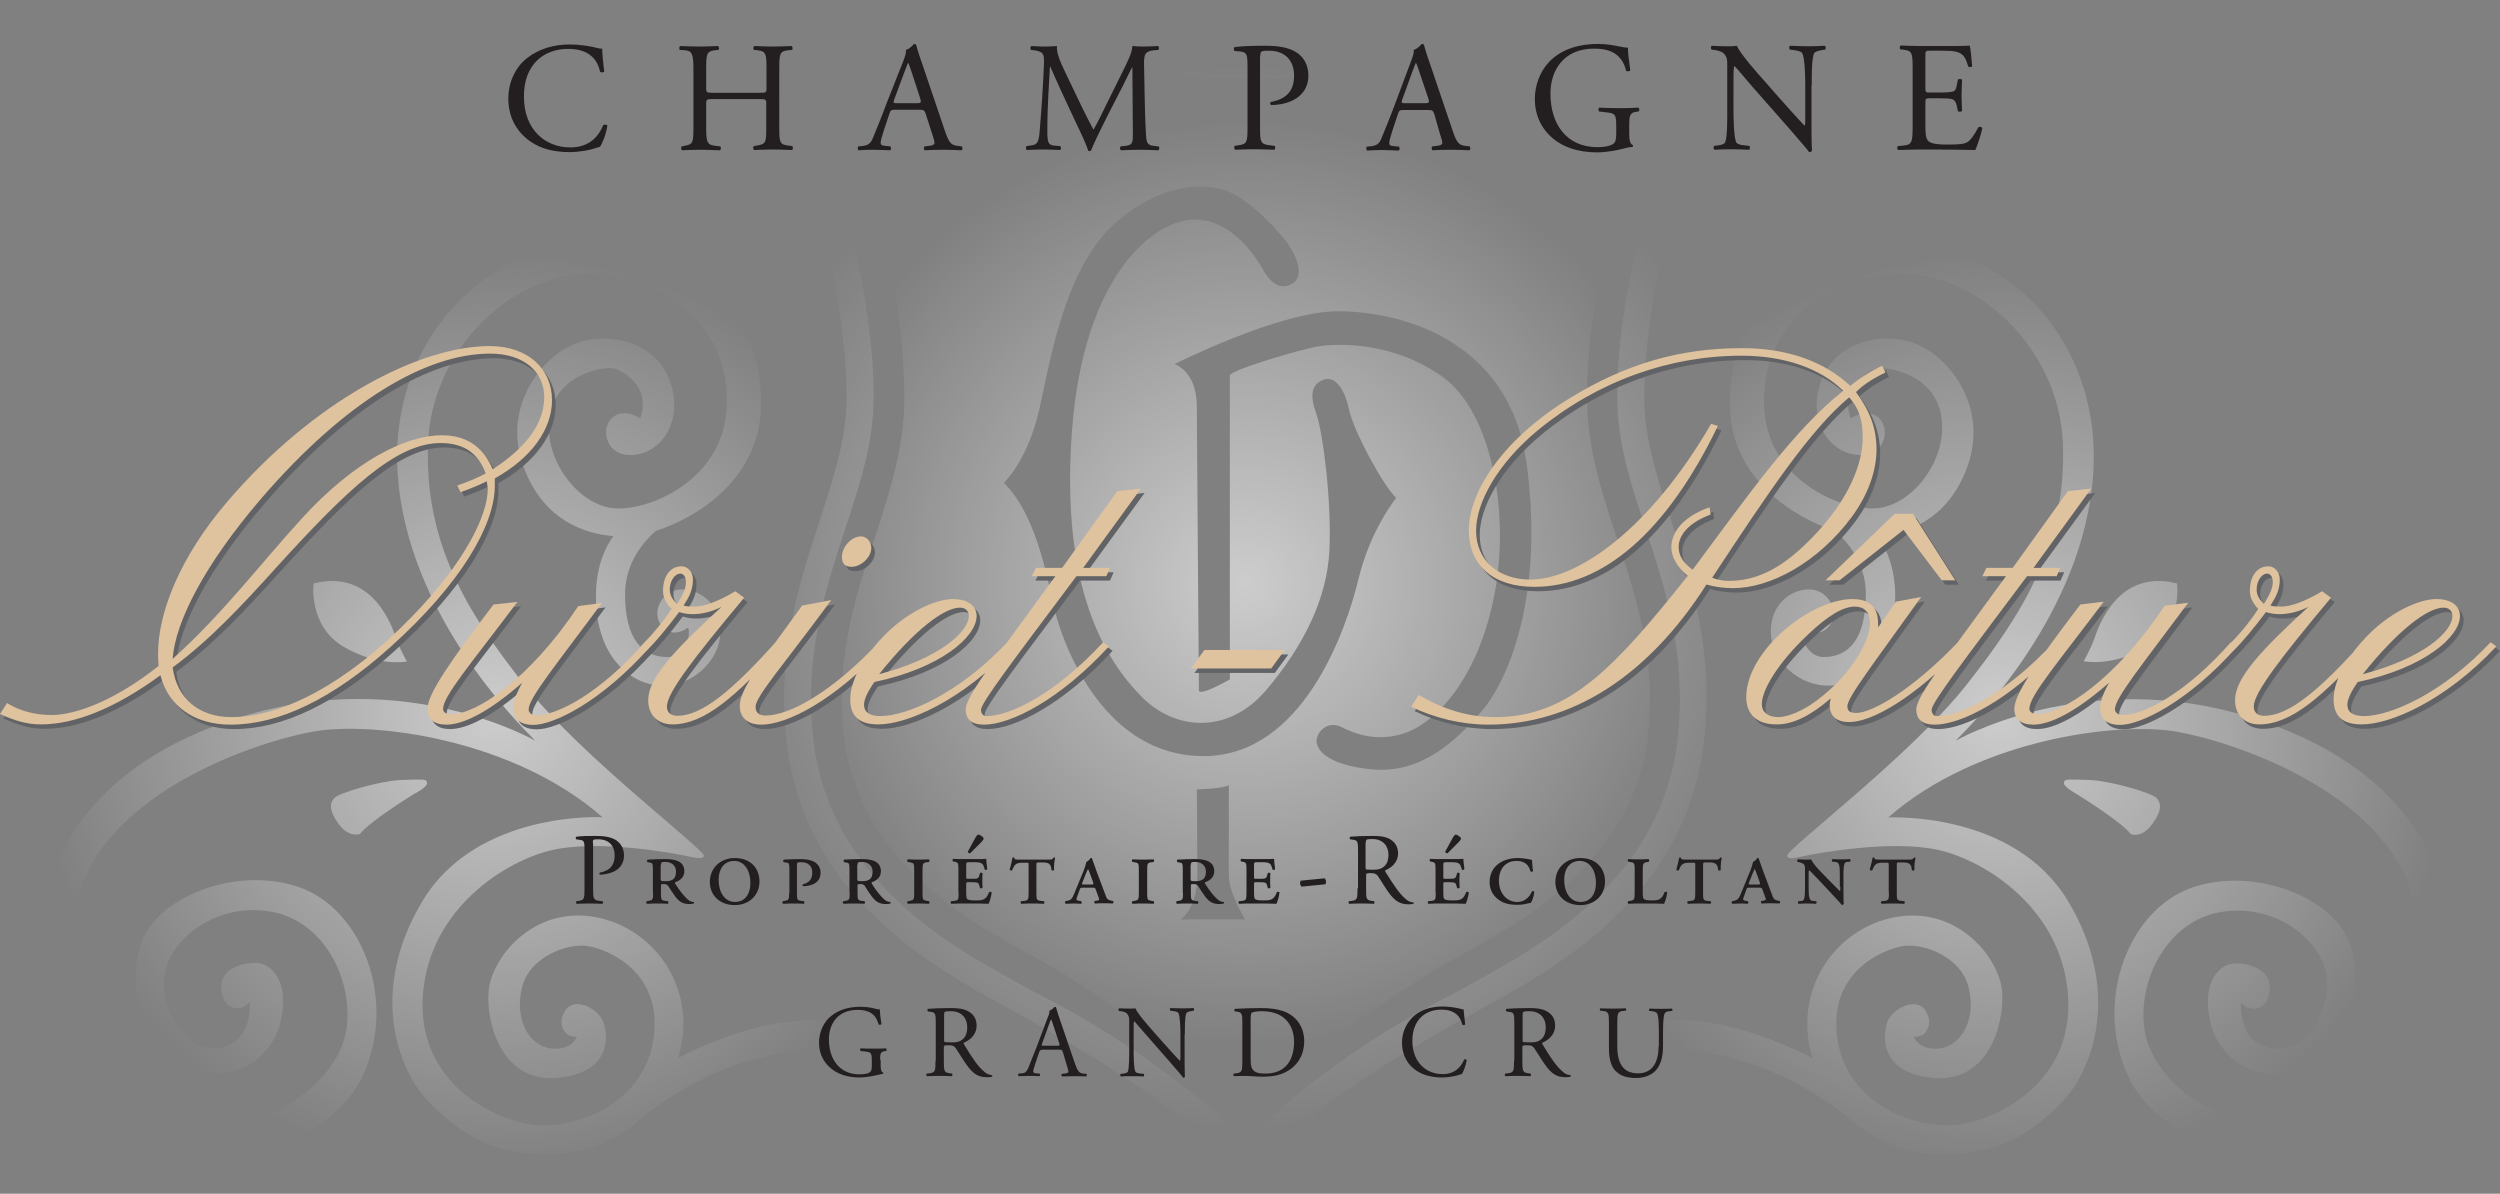
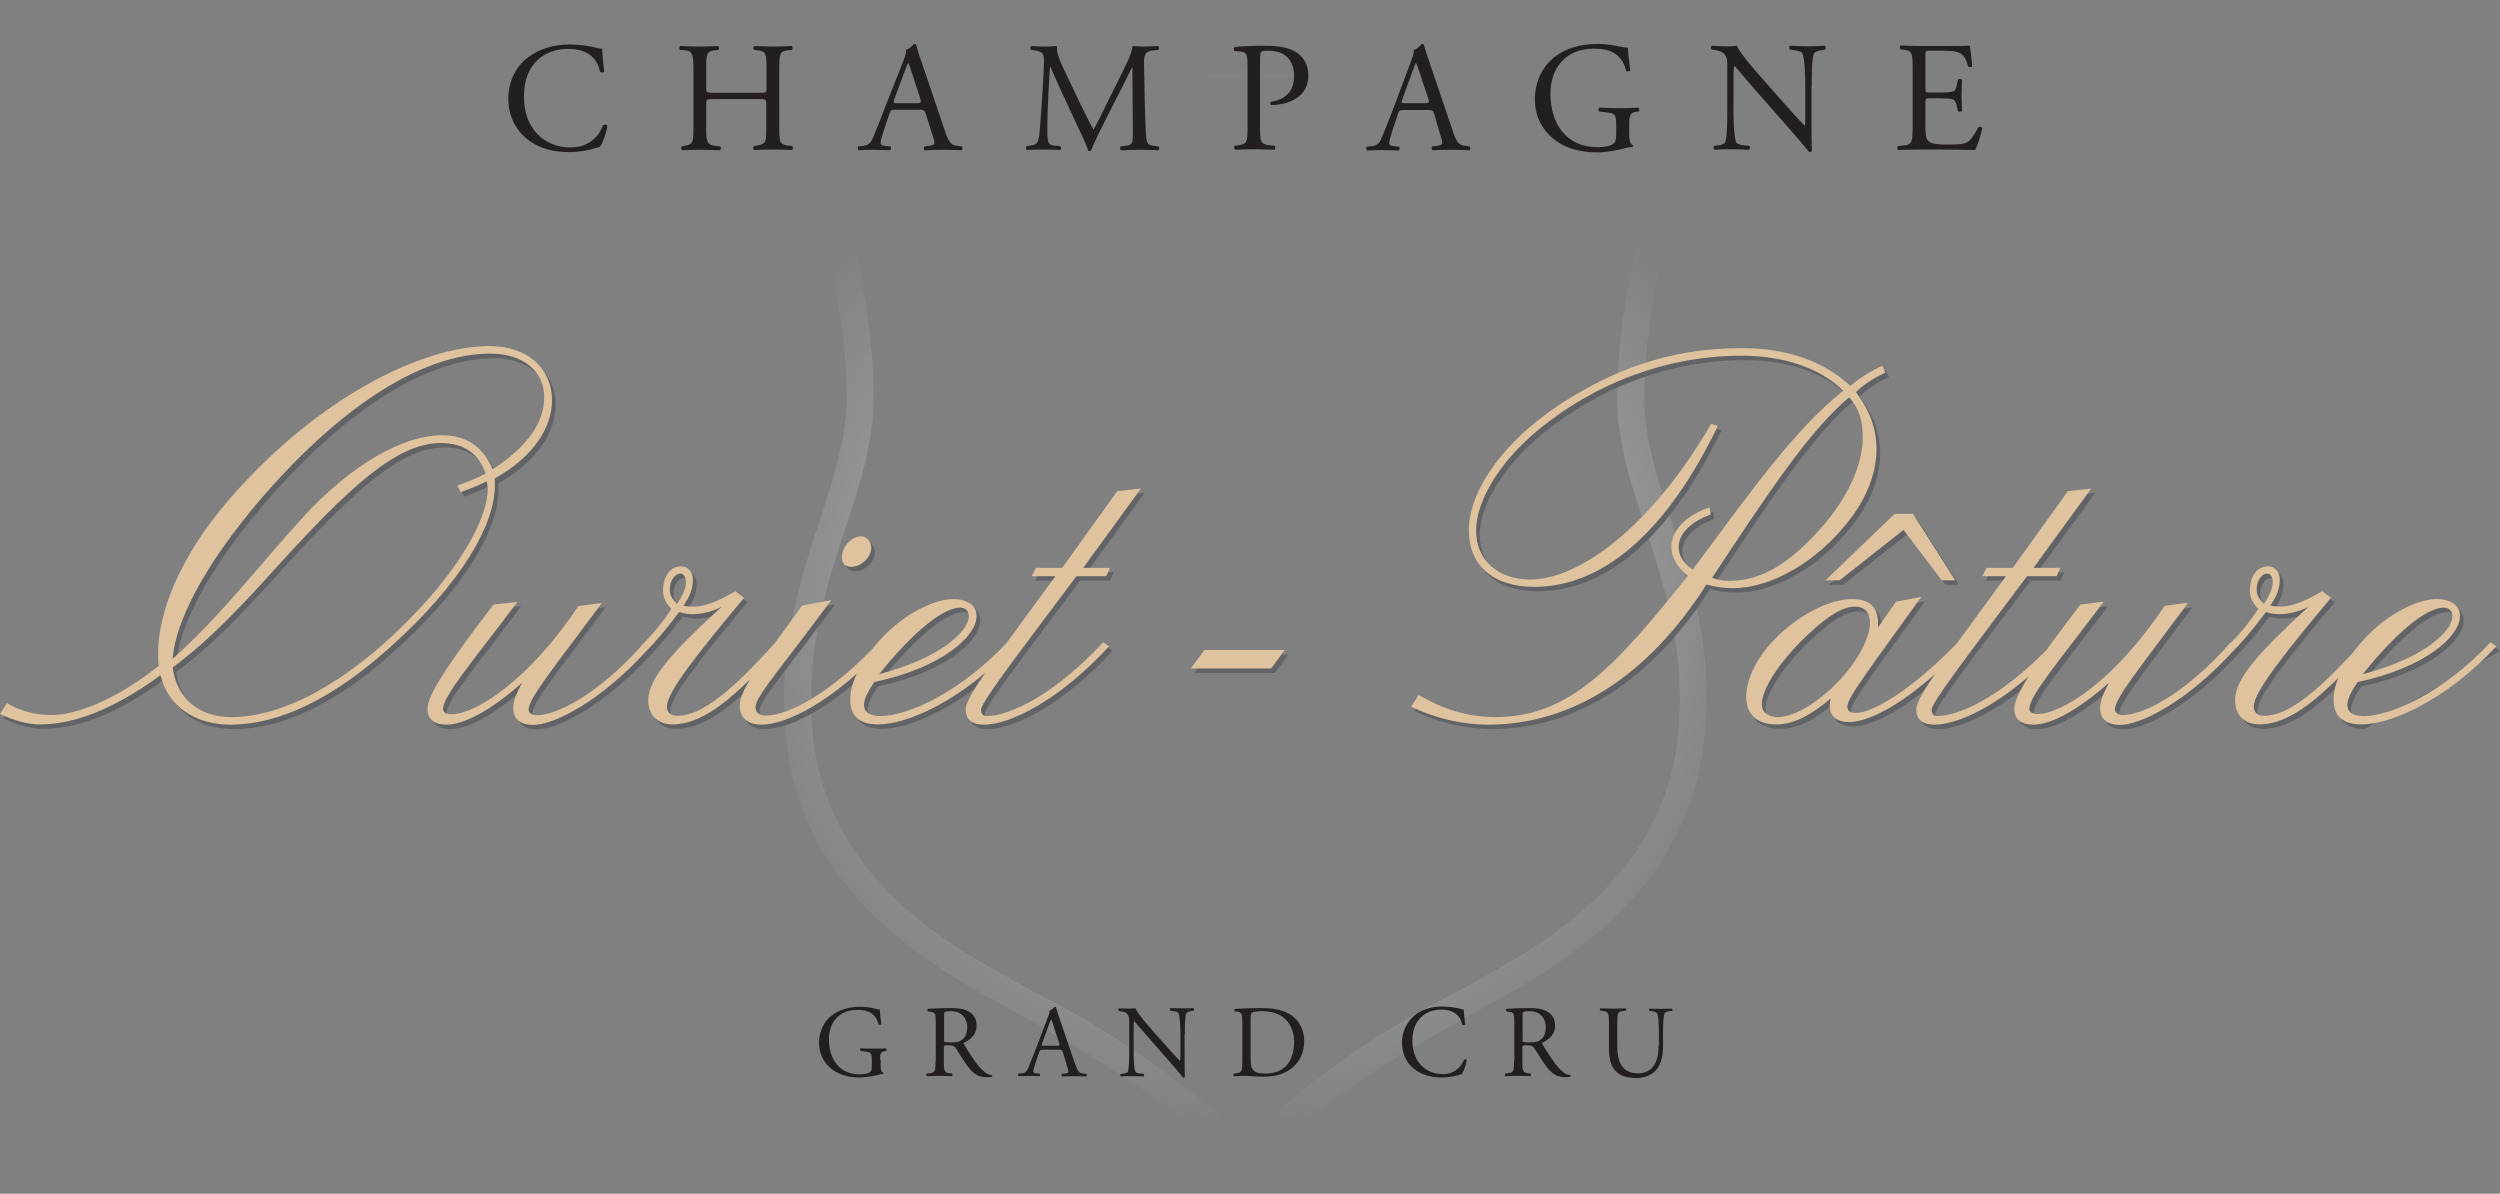
<svg xmlns="http://www.w3.org/2000/svg" version="1.1" id="Calque_1" x="0px" y="0px" width="961.5px" height="459.1px" viewBox="0 0 961.5 459.1" style="enable-background:new 0 0 961.5 459.1;" xml:space="preserve">
  <rect x="0" y="0" width="961.5" height="459.1" fill="#808080" stroke="none" />
  <style type="text/css">
	.st0{opacity:0.6;}
	.st1{fill:url(#SVGID_1_);}
	.st2{fill:url(#SVGID_2_);}
	.st3{fill:url(#SVGID_3_);}
	.st4{fill:url(#SVGID_4_);}
	.st5{fill:#231F20;}
	.st6{fill:#626366;}
	.st7{fill:#DFC29E;}
</style>
  <g class="st0">
    <radialGradient id="SVGID_1_" cx="768.263" cy="274.385" r="178.016" gradientUnits="userSpaceOnUse">
      <stop offset="4.464286e-03" style="stop-color:#FFFFFF" />
      <stop offset="1" style="stop-color:#FFFFFF;stop-opacity:0" />
    </radialGradient>
-     <path class="st1" d="M827.7,317c4.1-5.5,3.4-8.4,1.6-10.2c-1.8-1.8-17.1-6.4-25.3-6.8c-8.2-0.3-9.5-0.3-10,0.4   c-1.2,1.7,2.9,3.9,5,5.2c2.1,1.3,17.1,10.7,20.5,15.2C819.5,320.8,823.6,322.6,827.7,317 M825.9,248.7c13.6-8,11.4-24.3,11.4-24.3   c-23.2-5.9-30.5,17.5-31.8,21.2c-1.3,3.7-4.1,8.7-4.1,8.7S812.4,256.7,825.9,248.7 M942.3,354.9c-2.9-20.6-14.8-60-77.7-79.3   c-62.9-19.3-112.5,9.3-112.5,9.3c7.4-7.4,49-49,52.9-101.9c3.9-52.9-34.8-89.6-76.4-89.9c-41.6-0.3-64.8,31-63.2,64.8   c1.3,26.8,24.8,41.3,40.4,46.3c4.2,3.7,11.8,11.9,11.8,24.3c0,17.2-6.5,24.2-16.3,24.2c-6.3,0-9.4-8.3-7.9-11.3   c0,0,5.9,4.6,10.1-0.6c4.2-5.2,0.1-13.6-7.1-14.1c-7.2-0.5-16.6,5.9-15.2,18.4c1,9.4,10.6,18.9,22.6,18.6   c10.3-0.2,25.1-9.6,25.1-34.4c0-11.6-3.8-19-6.8-23.1c11.6-1,26.3-6.2,33.9-25c9-22.2-3.9-40.9-16.4-47.7   c-12.6-6.8-31.9-3.2-38.4,11c-6.4,14.2,0.3,28.4,11.9,30.3c11.6,1.9,14.2-9.3,9.7-13.9c-4.5-4.5-11,0-11,0   c-4.5-11.9,6.8-19,11-19.3c4.2-0.3,21.6,2.6,23.9,19s-11,33.2-24.2,34.8c-13.2,1.6-41.3-10-43.8-36.4   c-2.6-26.4,14.8-49.6,46.7-53.5c31.9-3.9,66.7,26.8,68,65.4s-15.5,65.1-37.1,92.5c-21.6,27.4-69.7,63.5-69,65.8   c0.6,1.7,4.1,0.5,7.7-0.2c3.6-0.7,32.3-6.2,50.5-2.1c18.2,4.1,47,22.5,49.8,55c2.8,32.6-24.1,47.4-40.5,50.4   c-16.4,3-44.7-7-48.2-33.1c-3.5-26.1,18.5-34.4,25.7-35.4c7.2-1,22,3.9,24.9,16.2c2.9,12.3-2.9,22-11,23.2   c-8.1,1.1-10.2-4.5-10.2-4.5c0.8,0.2,2.1-0.2,3.2-0.5c1.1-0.4,4.8-4.6,1.2-9.7c-3.5-5.2-12.6-0.6-14.5,4.5   c-1.9,5.2-3.2,19.7,17.7,21.6c21,1.9,27.4-20.6,26.4-33.2c-1-12.6-16.1-31.9-39-29c-22.9,2.9-41.3,25.8-34.5,52.5   c0.2,0.7,0.4,1.3,0.6,2c-6.6-3.4-24.1-11.5-41.3-13.8c-21.9-2.8-43.7,1.5-55.3,15.2c-11.5,13.7-7.8,35.5,2.2,43.3   c10,7.8,30.7,4.4,33.4-12.2c2.6-16.6-9.7-19.3-14.2-19.3c-4.5,0-9.8,2.7-9.8,8.4s3.5,7.9,5.8,7.9c2.3,0,5.6-1.7,6.3-3.9   c0,0,1.9,2.7,0.3,6.5c-1.6,3.8-3.5,6.1-10,6.1c-6.2,0-12.7-10.2-9.3-22.5c3.4-12.2,22.2-22,47.2-18.3c21.9,3.3,38,10.3,57.5,24.6   c10.2,10.2,24.1,15.1,37.3,15.1c21,0,32.9-7.1,45.4-19.7c12.6-12.6,23.5-43.5,2.6-78c-20.9-34.5-69-31.9-69-31.9   c34.2-30,88.3-37.1,111.5-32.9c23.2,4.2,83.2,24.8,91.2,67.7c8.1,42.9-15.1,79-45.8,82.8c-30.6,3.9-55.4-16.8-58.3-35.8   c-2.9-19,8.7-42.2,29.7-45.5c21-3.2,37.1,10.6,40,22.9c2.9,12.3-6.1,31-20,29.7c-13.9-1.3-12.6-17.7-12.6-17.7   c2.9,3.6,10,3.9,11-4.5c1-8.4-8.1-10.6-13.2-10.6c-5.2,0-13.2,6.1-9.7,22.2c3.6,16.1,19.7,24.2,35.8,19.3   c16.1-4.8,23.9-28.7,18.4-47.7c-5.5-19-37.1-31.3-61.2-22.9c-24.2,8.4-37.7,43.2-24.8,71.9c12.9,28.7,56.7,38,89.6,22.6   S945.2,375.5,942.3,354.9" />
    <radialGradient id="SVGID_2_" cx="189.743" cy="274.387" r="178.014" gradientUnits="userSpaceOnUse">
      <stop offset="4.464286e-03" style="stop-color:#FFFFFF" />
      <stop offset="1" style="stop-color:#FFFFFF;stop-opacity:0" />
    </radialGradient>
-     <path class="st2" d="M164,300.4c-0.5-0.7-1.8-0.7-10-0.4c-8.2,0.4-23.6,5-25.3,6.8c-1.8,1.8-2.5,4.6,1.6,10.2   c4.1,5.5,8.2,3.7,8.2,3.7c3.4-4.5,18.4-13.9,20.5-15.2C161.1,304.4,165.3,302.1,164,300.4 M132.1,248.7c13.6,8,24.4,5.7,24.4,5.7   s-2.9-5-4.1-8.8c-1.3-3.7-8.6-27.1-31.8-21.2C120.6,224.4,118.5,240.7,132.1,248.7 M357.4,408.3c-11.5-13.7-33.4-18-55.3-15.2   c-17.3,2.2-34.7,10.4-41.3,13.8c0.2-0.7,0.4-1.3,0.6-2c6.8-26.8-11.6-49.6-34.5-52.5c-22.9-2.9-38,16.4-39,29   c-1,12.6,5.5,35.1,26.4,33.2c21-1.9,19.7-16.4,17.7-21.6c-1.9-5.2-11-9.7-14.5-4.5c-3.6,5.2,0.1,9.3,1.2,9.7   c1.1,0.4,2.4,0.7,3.2,0.5c0,0-2.1,5.6-10.2,4.5c-8.1-1.1-13.9-10.8-11-23.2c2.9-12.3,17.8-17.2,25-16.2c7.2,1,29.2,9.3,25.7,35.4   c-3.5,26.1-31.9,36.1-48.2,33.1c-16.4-3-43.3-17.8-40.5-50.4c2.8-32.6,31.7-50.9,49.8-55c18.2-4.1,47,1.4,50.5,2.1   c3.6,0.7,7.1,1.8,7.7,0.2c0.8-2.2-47.4-38.4-69-65.8c-21.6-27.4-38.4-53.8-37.1-92.5c1.3-38.7,36.1-69.3,68-65.4   s49.3,27.1,46.7,53.5c-2.6,26.4-30.6,38-43.8,36.4c-13.2-1.6-26.4-18.4-24.2-34.8c2.3-16.4,19.7-19.3,23.9-19   c4.2,0.3,15.5,7.4,11,19.3c0,0-6.4-4.5-11,0c-4.5,4.5-1.9,15.8,9.7,13.9s18.4-16.1,11.9-30.3c-6.4-14.2-25.8-17.7-38.4-11   c-12.6,6.8-25.5,25.5-16.4,47.7c7.6,18.7,22.3,24,33.9,25c-3,4.1-6.7,11.5-6.7,23.1c0,24.8,14.8,34.2,25.1,34.4   c12,0.3,21.6-9.3,22.6-18.6c1.4-12.5-8-18.9-15.3-18.4c-7.2,0.5-11.3,8.9-7.1,14.1c4.2,5.2,10.1,0.6,10.1,0.6   c1.5,3-1.6,11.3-7.9,11.3c-9.8,0-16.3-7.1-16.3-24.2c0-12.4,7.6-20.6,11.8-24.3c15.7-5,39.1-19.5,40.4-46.3   c1.6-33.8-21.6-65.1-63.2-64.8c-41.6,0.3-80.3,37.1-76.4,89.9c3.9,52.9,45.4,94.4,52.9,101.9c0,0-49.6-28.7-112.5-9.4   c-62.9,19.3-74.8,58.7-77.7,79.3c-2.9,20.6,1.6,65.4,34.5,80.9c32.9,15.5,76.7,6.1,89.6-22.6c12.9-28.7-0.6-63.5-24.8-71.9   c-24.2-8.4-55.8,3.9-61.2,22.9c-5.5,19,2.3,42.9,18.4,47.7c16.1,4.8,32.2-3.2,35.8-19.3c3.6-16.1-4.5-22.2-9.7-22.2   c-5.2,0-14.2,2.3-13.2,10.6c1,8.4,8.1,8.1,11,4.5c0,0,1.3,16.4-12.6,17.7c-13.9,1.3-22.9-17.4-20-29.7c2.9-12.2,19-26.1,40-22.9   c21,3.2,32.6,26.4,29.7,45.5c-2.9,19-27.7,39.6-58.3,35.8S20.9,392,29,349.1c8.1-42.9,68-63.5,91.2-67.7   c23.2-4.2,77.4,2.9,111.5,32.9c0,0-48-2.6-69,31.9s-10,65.4,2.6,78c12.6,12.6,24.5,19.7,45.4,19.7c13.2,0,27.1-4.8,37.3-15.1   c19.5-14.3,35.6-21.3,57.5-24.6c24.9-3.8,43.7,6.1,47.2,18.3c3.4,12.2-3.2,22.5-9.3,22.5c-6.5,0-8.4-2.3-10-6.1   c-1.6-3.8,0.3-6.5,0.3-6.5c0.7,2.2,4,3.9,6.3,3.9c2.3,0,5.8-2.2,5.8-7.9s-5.3-8.4-9.8-8.4c-4.5,0-16.8,2.7-14.2,19.3   c2.6,16.6,23.4,20,33.4,12.2C365.1,443.9,368.9,422,357.4,408.3" />
    <radialGradient id="SVGID_3_" cx="479.002" cy="224.22" r="178.475" gradientUnits="userSpaceOnUse">
      <stop offset="4.464286e-03" style="stop-color:#FFFFFF" />
      <stop offset="1" style="stop-color:#FFFFFF;stop-opacity:0" />
    </radialGradient>
-     <path class="st3" d="M570.2,273.1c-11.2,13.3-24.6,24.5-42.6,22.8c-18-1.7-21.8-8.2-21.2-11.6c0.6-3.4,4.5-7.1,9.5-4.7   c4.9,2.5,13.3,5.9,24,2.5c10.7-3.4,27.4-18.4,34.4-51.1c7-32.7-0.5-72.6-19.5-86.1c-19-13.5-39.8-12.8-47.1-11.8   c-7.3,1.1-34.7,9.3-34.7,11.3v82.2v34.7c0,0-11.9,6.8-11.9,4.2s-0.8-100.3-0.8-109.1c0-8.8-3.5-14.2-8.5-16.4   c0,0,40.2-20.3,62.8-20.3c22.5,0,65.8,9.8,72.5,58.3C593.8,226.5,581.3,259.8,570.2,273.1 M462.9,290.8c-38.1,0-53.2-41.8-56.4-53   c-3.2-11.2-6.6-38.4-20.4-52.1c0,0,9.1-8.5,13.6-28.2c4.4-19.7,10-55.5,30.1-72.5c20.1-17,37.1-13.5,42.2-11.5   c8.1,3.1,17.2,12.8,21.2,17.5c4.6,5.3,9.5,15,3.6,18.2c-5.9,3.2-9.8-3.1-11.5-6.3c-1.8-3.2-11.2-18.5-25.9-18.5   c-14.7,0-42.5,20.1-47.1,81.1c-4.6,61.1,13.1,88.4,26.4,102.1c13.2,13.7,33.8,14.8,48.2-2.1c14.4-16.9,23.5-35.2,24.4-53.9   c0.9-18.7-2.5-45.4-5-52.3c-2.5-6.9-2.1-11,2.1-13c4.1-2.1,8.4,1.8,10.3,10.7c1.8,8.9,13.7,30.4,18.3,34.5c0,0-10,12.1-14.6,31.5   C517.7,242.4,501,290.8,462.9,290.8 M454,353.7c0,0,6.5-4,6.5-17.2c0-13.1-0.2-32.9-0.2-32.9s9.8-0.2,12.3-1.6v34.6   c0,7,6.3,17,6.3,17H454z M610.4,153.1c0-43.5,14.5-85.4,14.5-85.4l-49.9-42.3c0,0-40.8,16.5-95.9,16.5s-95.9-16.5-95.9-16.5   l-49.9,42.3c0,0,14.5,41.9,14.5,85.4s-29.3,77-23.2,130c6.1,53,56.8,75.5,79.3,88.4c22.5,13,75.3,51.6,75.3,51.6   s52.8-38.6,75.3-51.6c22.5-13,73.2-35.5,79.3-88.4C639.7,230.1,610.4,196.5,610.4,153.1" />
    <radialGradient id="SVGID_4_" cx="479" cy="229.547" r="205.162" gradientUnits="userSpaceOnUse">
      <stop offset="4.464286e-03" style="stop-color:#FFFFFF" />
      <stop offset="1" style="stop-color:#FFFFFF;stop-opacity:0" />
    </radialGradient>
    <path class="st4" d="M645.2,284.4c-6.2,53.8-52.8,79.4-77.9,93.2l-7.2,4C507.7,407.9,479,439,479,439s-28.7-31.1-81.1-57.4l-7.2-4   c-25.1-13.8-71.7-39.4-77.9-93.2c-3.7-32.3,4.8-58.2,12.3-81.1c5.6-17,10.9-33.1,10.9-50.2c0-40.9-13.7-81.2-13.9-81.6l-2.6-7.5   l6.1-5.2l55.3-46.8l6.5,2.6c0.4,0.2,39.6,15.7,91.6,15.7s91.2-15.5,91.6-15.7l6.5-2.6l55.3,46.8l6.1,5.2l-2.6,7.5   c-0.1,0.4-13.9,40.7-13.9,81.6c0,17.2,5.3,33.2,10.9,50.2C640.4,226.1,648.9,252.1,645.2,284.4 M642.7,200.1   c-5.3-16.2-10.3-31.5-10.3-47c0-38.8,13.2-77.9,13.3-78.2l4.9-14.2l-11.5-9.7L579,0l-5.8,2.3c0,0-6.5,2.6-6.5,2.6   c-0.4,0.2-38.2,14.9-87.7,14.9S391.7,5.1,391.3,4.9c0,0-6.5-2.6-6.5-2.6L379,0l-60.1,50.9l-11.5,9.7l4.9,14.2   c0.1,0.4,13.3,39.5,13.3,78.2c0,15.5-5,30.8-10.3,47c-7.8,23.9-16.7,50.9-12.8,85.5c6.8,59.1,56.5,86.4,83.1,101.1l7,3.9   c0,0,43.1,23.2,63.6,41.4c12.8,11.4,19.8,27.2,22.7,27.2s9.9-15.8,22.7-27.2c20.5-18.2,63.6-41.4,63.6-41.4l7-3.9   c26.6-14.7,76.3-42,83.1-101.1C659.5,251,650.6,223.9,642.7,200.1" />
  </g>
  <g>
    <path class="st5" d="M735.6,48.5c0,6.3-0.3,7.2-3.7,7.5l-2,0.2c-0.4,0.4-0.2,1.3,0.1,1.5c3.6-0.1,5.6-0.2,8.2-0.2h5.4   c5.4,0,10.7,0.1,16.1,0.2c0.8-1.6,2.3-6.3,2.7-8.4c-0.2-0.5-1.1-0.7-1.5-0.4c-1.6,3.1-3.2,5.2-4.3,5.8c-1.3,0.7-3.1,0.9-7.7,0.9   c-5.3,0-6.6-0.7-7.3-1.4c-1-1-1.1-3.1-1.1-6.3v-8.5c0-1.6,0.2-1.6,2-1.6h3.5c2.3,0,3.8,0.1,4.6,0.3c1.2,0.3,1.6,1.2,1.9,2.3   l0.5,2.3c0.3,0.4,1.3,0.4,1.6-0.1c0-1.3-0.2-3.6-0.2-5.8c0-2.3,0.2-4.6,0.2-6.1c-0.2-0.4-1.3-0.4-1.6-0.1l-0.5,2.5   c-0.3,1.5-0.7,1.9-1.4,2.1c-0.7,0.2-2.6,0.4-5.1,0.4h-3.5c-1.8,0-2,0-2-1.7v-12c0-2.3,0-2.4,1.8-2.4h4.3c2.6,0,4.6,0.1,5.8,0.4   c3.1,0.8,3.7,2.9,4.6,5.7c0.3,0.4,1.3,0.2,1.5-0.1c-0.2-2.6-0.6-7-1-8c-0.7,0.2-4.3,0.2-8.1,0.2h-11.3c-2.5,0-4.5-0.1-7.1-0.2   c-0.4,0.2-0.5,1.3-0.1,1.5l1,0.1c3.6,0.4,3.7,1.3,3.7,7.6V48.5z M696.8,32.9c0-2.8-0.1-10.2,0.9-12.4c0.2-0.5,1.4-1,3.4-1.3   l0.8-0.1c0.4-0.4,0.4-1.2-0.1-1.5c-2,0.1-3.6,0.2-6.2,0.2c-2.3,0-4.3-0.1-7.1-0.2c-0.5,0.2-0.5,1.1-0.1,1.5l1,0.1   c2.4,0.3,3.4,0.7,3.7,1.2c1.1,1.8,1.2,9.6,1.2,12.5v12.9c0,1.3,0,2.2-0.2,2.5H694c-2.8-2.9-5.8-6.3-9.9-10.9l-5.8-6.6   c-2-2.2-9.1-10.2-10.3-13.2c-0.8,0.1-1.8,0.2-2.8,0.2c-1.1,0-4.3,0-6.8-0.2c-0.5,0.2-0.5,1.1-0.1,1.5l1,0.1   c1.4,0.2,2.9,0.6,3.7,1.4c1.3,1.4,1.3,2.6,1.3,4.3v17.4c0,2.9,0.1,10.2-0.8,12.4c-0.3,0.7-1.3,1-2.6,1.2l-1.6,0.2   c-0.4,0.4-0.3,1.2,0.1,1.5c2.1-0.1,3.7-0.2,6.3-0.2c2.2,0,4.3,0.1,7,0.2c0.4-0.3,0.5-1,0.1-1.5l-1.9-0.2c-1.5-0.1-2.7-0.5-3.1-1.1   c-1-1.8-1.1-9.6-1.1-12.5V29.3c0-1.8,0.1-3.2,0.3-3.9h0.1c1.3,1.3,5.4,6.3,7,8.1l14,15.9c5.2,6,7,8.1,7.7,9.1c0.7,0,1-0.3,1.1-0.7   c-0.2-1.6-0.2-8.7-0.2-10.5V32.9z M626.6,48.1c0-3.1,0.1-4.8,2.6-5.1l1-0.1c0.4-0.4,0.4-1.3-0.1-1.5c-2,0.1-4,0.2-6.4,0.2   c-3.6,0-6.9-0.1-8.6-0.2c-0.4,0.2-0.5,1.3,0,1.5l2.6,0.3c3.7,0.4,3.9,0.8,3.9,5.8v2.4c0,1.9-0.3,3-0.6,3.4c-0.7,1-2.9,1.8-6.6,1.8   c-12.1,0-18.1-9.1-18.1-20.6c0-9,5.1-17.3,16.8-17.3c6.1,0,10.7,2,12.3,8.5c0.4,0.4,1.4,0.3,1.6-0.2c-0.5-3.6-0.9-6.7-0.9-8.7   c-0.7,0.1-2.6-0.3-3.7-0.5c-1-0.2-4.2-0.9-7.6-0.9c-9.1,0-15.1,2.8-19.1,7c-3.7,4-5.4,9.2-5.4,14.3c0,5.3,1.9,10.1,5.5,13.7   c4.6,4.7,11.2,6.7,18.4,6.7c3.3,0,7.6-0.7,10.8-1.6c1.1-0.3,2.2-0.5,2.9-0.5c0.2-0.2,0.2-0.5,0.1-0.7c-1.1-0.4-1.4-1.9-1.4-4.3   V48.1z M543.1,27.8c0.7-1.8,1.3-3.3,1.4-3.6h0.1c0.4,0.7,0.9,2.3,1.4,3.8l3.3,9.8c0.5,1.6,0.4,1.9-1.3,1.9h-7.4   c-1.7,0-1.7-0.1-1.3-1.4L543.1,27.8z M553.9,51.8c0.5,1.4,0.8,2.5,0.8,3.2c0,0.6-0.8,1-2.1,1.1l-1.7,0.2c-0.4,0.3-0.4,1.3,0.1,1.5   c1.7-0.1,4-0.2,6.9-0.2c2.7,0,4.8,0.1,7.3,0.2c0.3-0.2,0.4-1.2,0-1.5l-1.6-0.2c-2.6-0.3-3.4-1.2-5.1-6.4l-8.2-24.2   c-0.9-2.6-1.9-5.4-2.6-8.1c-0.1-0.4-0.5-0.5-0.9-0.5c-0.7,0.8-1.7,1.9-3.1,2.3c0.2,1-0.2,2.1-1,4.3l-6.1,16.3   c-2.5,6.7-4.2,10.7-5.3,13.4c-0.8,2.2-2.2,2.8-3.6,3l-2,0.2c-0.4,0.3-0.2,1.3,0.1,1.5c1.6-0.1,3.8-0.2,5.8-0.2   c2.8,0.1,4.7,0.1,6.3,0.2c0.5-0.2,0.5-1.2,0.1-1.5l-2-0.2c-1.4-0.1-1.7-0.5-1.7-1.2c0-0.7,0.4-2.3,1.3-5l2.1-6.3   c0.4-1.3,0.8-1.4,2.3-1.4h9.1c1.8,0,2,0.2,2.5,1.5L553.9,51.8z M484.7,21.7c0-1.9,0.1-2.2,3.3-2.2c6.3,0,9.7,3.8,9.7,9.6   c0,5.2-2.3,8.9-8.9,10.1c-0.4,0.1-0.4,1,0.1,1.2c2.5,0,5.7-0.5,8.3-1.8c2.6-1.3,6-4,6-9.6c0-4.2-2-7.3-4.8-9   c-2.8-1.7-6.6-2.4-11.6-2.4s-8.7,0.1-11.9,0.5c-0.5,0.2-0.5,1.1-0.1,1.5l2.2,0.2c2.7,0.3,2.8,1.3,2.8,6.4v22.2c0,6.3-0.1,7-3.6,7.5   l-1.3,0.2c-0.4,0.4-0.2,1.3,0.1,1.5c2.6-0.1,4.8-0.2,7.3-0.2c2.4,0,4.4,0.1,7.8,0.2c0.4-0.2,0.5-1.2,0.1-1.5l-1.6-0.2   c-3.9-0.4-4-1.2-4-7.5V21.7z M409.6,27.6c-1.9-3.9-3.4-7.6-3.1-9.9c-2,0.2-3.6,0.2-5,0.2c-1.5,0-3-0.1-4.8-0.2   c-0.5,0.2-0.5,1.1-0.2,1.5l1,0.1c3.7,0.5,4.2,1.4,4,5.2c-0.1,3.3-0.4,8.4-0.7,13.4c-0.4,6-0.7,9.3-1,13.2c-0.4,4.2-1.2,4.6-3.7,4.9   l-1.3,0.2c-0.4,0.3-0.2,1.2,0.1,1.5c2-0.1,4.2-0.2,6.1-0.2c2.3,0,4.6,0.1,6.7,0.2c0.4-0.2,0.5-1.1,0.1-1.5l-2.3-0.2   c-2.3-0.2-2.7-1.1-2.7-5.6c0-5.1,0.2-10.5,0.4-14.1c0.2-3.5,0.4-7,0.6-10.7h0.1c1.3,2.8,2.6,5.9,3.9,8.7l5.4,11.6   c1.4,3,4.3,8.8,5.3,12c0.1,0.2,0.4,0.2,0.5,0.2c0.2,0,0.5-0.1,0.6-0.2c1.1-2.8,3.8-8.4,6.5-13.7l5.4-10.5c1.2-2.3,3.5-7.2,3.9-7.8   h0.1l0.2,25.1c0,3.9,0,4.8-3,5.1l-1.7,0.2c-0.4,0.4-0.3,1.2,0.1,1.5c2.5-0.1,5.2-0.2,7.3-0.2c2.2,0,4.6,0.1,7.1,0.2   c0.4-0.2,0.5-1.1,0.1-1.5l-1.9-0.2c-2.8-0.2-2.8-1.9-3-4.9c-0.5-8.7-0.5-19.8-0.7-26.2c-0.1-4.2,0.4-5.4,4.2-5.7l1.3-0.1   c0.3-0.2,0.3-1.3-0.1-1.5c-1.9,0.1-3.9,0.2-5.4,0.2c-1.2,0-2.5,0-4.5-0.2c-0.1,2.8-1.9,6.1-4.6,11.6l-5.7,11.5   c-1.5,3.1-3,6.2-4.6,9h-0.1c-1.4-2.6-2.8-5.4-4.2-8.2L409.6,27.6z M347.8,27.8c0.7-1.8,1.3-3.3,1.4-3.6h0.1   c0.4,0.7,0.9,2.3,1.4,3.8l3.2,9.8c0.5,1.6,0.4,1.9-1.3,1.9h-7.4c-1.7,0-1.7-0.1-1.3-1.4L347.8,27.8z M358.6,51.8   c0.5,1.4,0.8,2.5,0.8,3.2c0,0.6-0.8,1-2.1,1.1l-1.7,0.2c-0.4,0.3-0.4,1.3,0.1,1.5c1.7-0.1,4-0.2,6.9-0.2c2.7,0,4.8,0.1,7.3,0.2   c0.3-0.2,0.4-1.2,0-1.5l-1.6-0.2c-2.6-0.3-3.4-1.2-5.1-6.4l-8.2-24.2c-0.9-2.6-1.9-5.4-2.6-8.1c-0.1-0.4-0.5-0.5-0.9-0.5   c-0.7,0.8-1.7,1.9-3.1,2.3c0.2,1-0.2,2.1-1,4.3L341,39.7c-2.5,6.7-4.2,10.7-5.3,13.4c-0.8,2.2-2.2,2.8-3.6,3l-2,0.2   c-0.4,0.3-0.2,1.3,0.1,1.5c1.6-0.1,3.8-0.2,5.8-0.2c2.8,0.1,4.7,0.1,6.3,0.2c0.5-0.2,0.5-1.2,0.1-1.5l-2-0.2   c-1.4-0.1-1.7-0.5-1.7-1.2c0-0.7,0.4-2.3,1.3-5l2.1-6.3c0.4-1.3,0.8-1.4,2.3-1.4h9.1c1.8,0,2,0.2,2.5,1.5L358.6,51.8z M291.7,38.1   c2.9,0,3,0.1,3,1.9v8.5c0,6.3,0,6.9-3.7,7.5l-1.1,0.2c-0.4,0.4-0.2,1.3,0.1,1.5c2.6-0.1,4.8-0.2,7.3-0.2c2.3,0,4.4,0.1,7.3,0.2   c0.4-0.2,0.5-1.3,0.1-1.5l-1.4-0.2c-3.5-0.4-3.6-1.2-3.6-7.5V26.9c0-6.3,0.1-7.2,3.6-7.6l1.3-0.1c0.4-0.2,0.2-1.3-0.1-1.5   c-2.7,0.1-4.8,0.2-7.1,0.2c-2.5,0-4.5-0.1-7.3-0.2c-0.4,0.2-0.5,1.3-0.1,1.5l1.1,0.1c3.6,0.4,3.7,1.3,3.7,7.6v6.9   c0,1.9-0.1,1.9-3,1.9h-17.2c-2.9,0-3-0.1-3-1.9v-6.9c0-6.3,0.1-7.2,3.6-7.6l1.1-0.1c0.4-0.2,0.2-1.3-0.1-1.5   c-2.6,0.1-4.6,0.2-7,0.2c-2.6,0-4.6-0.1-7.6-0.2c-0.4,0.2-0.5,1.3-0.1,1.5l1.6,0.1c3.1,0.2,3.6,1.3,3.6,7.6v21.7   c0,6.3-0.1,6.9-3.5,7.5l-1,0.2c-0.4,0.4-0.2,1.3,0.1,1.5c2.3-0.1,4.4-0.2,7-0.2c2.3,0,4.4,0.1,7.6,0.2c0.4-0.2,0.5-1.3,0.1-1.5   l-1.7-0.2c-3.4-0.4-3.7-1.2-3.7-7.5V40c0-1.8,0.1-1.9,3-1.9H291.7z M195.5,37.9c0,7.8,3.7,13.2,8.6,16.6c4.4,3,9.6,4,15,4   c3.9,0,8.2-0.9,9.5-1.4c0.7-0.2,1.4-0.5,2.1-0.6c0.9-1.1,2.5-5.1,2.9-8.2c-0.2-0.4-1.1-0.5-1.6-0.2c-1.4,3.6-4.8,8.6-12.6,8.6   c-9.9,0-17.9-7-17.9-19.6c0-12.5,7.8-18.3,17-18.3c8.7,0,11.4,4.7,12.3,8.8c0.4,0.4,1.3,0.3,1.6-0.1c-0.5-3.7-0.8-7.5-0.8-8.8   c-0.5,0.1-1-0.1-1.7-0.2c-2.8-0.8-7.4-1.4-10.7-1.4c-6.3,0-11.9,1.7-16.3,5.1C198.5,25.5,195.5,31.3,195.5,37.9" />
-     <path class="st5" d="M726.5,343.4c0,2.7-0.2,2.9-1.8,3.1l-1.1,0.1c-0.3,0.2-0.2,0.9,0.1,1c1.6-0.1,3-0.1,4.3-0.1   c1.2,0,2.7,0,4.3,0.1c0.3-0.1,0.4-0.8,0.1-1l-1.1-0.1c-1.7-0.2-1.8-0.4-1.8-3.1v-10.7c0-1,0.1-1,0.9-1h1.3c2.3,0,3.4,0.3,3.6,2.9   c0.2,0.3,0.8,0.3,1,0c-0.1-1.5,0.1-3.6,0.4-4.6c-0.1-0.2-0.4-0.3-0.7-0.1c-0.3,0.7-0.6,0.7-2,0.7H723c-1.6,0-2.1,0-2.1-0.7   c-0.2-0.2-0.5-0.2-0.7,0c-0.2,1-0.6,2.9-1.1,4.6c0.2,0.3,0.6,0.4,1,0.2c0.9-2.7,2-2.9,4.3-2.9h1.2c0.8,0,0.8,0,0.8,1V343.4z    M707.8,341.1c0,0.9,0,1.5-0.2,1.6c-0.4-0.3-2.7-2.8-3.6-3.6l-3.7-3.8c-1.6-1.6-3-3.3-3.8-4.8c-0.5,0.1-1,0.1-1.6,0.1   c-0.8,0-1.9,0-3.4-0.1c-0.4,0.2-0.4,0.7-0.1,1l0.6,0.1c0.4,0.1,1.1,0.3,1.4,0.5c0.8,0.6,0.8,1.1,0.8,2.4v7c0,3.9-0.3,4.9-1.3,5   l-1.2,0.1c-0.3,0.2-0.3,0.8,0,1c1.4-0.1,2.1-0.1,3.2-0.1c1.1,0,2,0,3.5,0.1c0.3-0.2,0.4-0.7,0.1-1l-1.2-0.1c-1.4-0.1-1.7-1.1-1.7-5   v-5.2c0-1.2,0-1.6,0.2-1.6c0.5,0.4,1.5,1.4,3,3l5.9,6.3c2.4,2.6,3.2,3.4,3.6,4c0.4,0.1,0.7-0.1,0.8-0.4c-0.1-0.6-0.1-3.8-0.1-4.5   v-6.6c0-3.9,0.3-4.9,1.3-5l1.2-0.1c0.3-0.2,0.3-0.8,0-1c-1.3,0.1-2.1,0.1-3.2,0.1c-1.1,0-2,0-3.5-0.1c-0.3,0.2-0.4,0.7-0.1,1   l1.2,0.1c1.4,0.1,1.7,1.1,1.7,5V341.1z M673.3,340.2c-0.9,0-0.9-0.1-0.5-1.1l1.4-3.5c0.4-0.8,0.5-1.2,0.6-1.3h0.1   c0.1,0.2,0.3,0.5,0.6,1.4l1.2,3.3c0.4,1.1,0.3,1.2-0.7,1.2H673.3z M676.6,341.4c0.9,0,1,0,1.3,0.9l0.9,2.5c0.5,1.2,0.5,1.4-0.5,1.6   l-0.8,0.1c-0.4,0.2-0.3,0.9,0.1,1c1-0.1,2.1-0.1,3.5-0.1c1.3,0,2.2,0,3.2,0.1c0.4-0.1,0.5-0.8,0.1-1l-0.6-0.1   c-1.4-0.3-1.8-0.8-2.2-2.1l-3.5-9.3c-0.9-2.4-1.5-4.4-1.7-4.8c-0.1-0.2-0.3-0.3-0.6-0.2c-0.2,0.5-0.9,1.2-1.6,1.5   c-0.1,0.7-0.4,1.7-1,3.3l-3.7,9c-0.8,1.9-1.2,2.3-2.4,2.6l-0.9,0.2c-0.3,0.2-0.3,0.8,0.1,1c0.7,0,1.6-0.1,2.7-0.1   c1.1,0,2.1,0,3.1,0.1c0.4-0.1,0.4-0.8,0.1-1l-1.1-0.2c-0.7-0.2-0.9-0.3-0.4-1.6l0.9-2.5c0.3-0.9,0.4-0.9,1.3-0.9H676.6z M652,343.4   c0,2.7-0.2,2.9-1.8,3.1l-1.1,0.1c-0.3,0.2-0.2,0.9,0.1,1c1.6-0.1,3-0.1,4.3-0.1c1.2,0,2.7,0,4.3,0.1c0.3-0.1,0.4-0.8,0.1-1   l-1.1-0.1c-1.7-0.2-1.8-0.4-1.8-3.1v-10.7c0-1,0.1-1,0.9-1h1.3c2.3,0,3.4,0.3,3.6,2.9c0.2,0.3,0.8,0.3,1,0   c-0.1-1.5,0.1-3.6,0.4-4.6c-0.1-0.2-0.4-0.3-0.7-0.1c-0.3,0.7-0.6,0.7-2,0.7h-10.9c-1.6,0-2.1,0-2.1-0.7c-0.2-0.2-0.5-0.2-0.7,0   c-0.2,1-0.6,2.9-1.1,4.6c0.2,0.3,0.6,0.4,1,0.2c0.9-2.7,2-2.9,4.3-2.9h1.2c0.8,0,0.8,0,0.8,1V343.4z M628.7,343.4   c0,2.7-0.2,2.8-1.8,3.1l-0.7,0.1c-0.3,0.2-0.2,0.9,0.1,1c1.5-0.1,2.7-0.1,4-0.1h3.2c2,0,4.1,0,6.5,0.1c0.4-0.7,1-2.7,1.2-4.3   c-0.1-0.4-0.7-0.4-1-0.2c-1.1,3.1-2.6,3.2-5,3.2c-2,0-2.7-0.3-3-0.6c-0.4-0.4-0.4-1.5-0.4-2.7v-8.4c0-2.7,0.2-2.7,1.8-3.1l0.5-0.1   c0.3-0.2,0.2-0.9-0.1-1c-1.3,0.1-2.5,0.1-3.7,0.1c-1.3,0-2.5,0-4-0.1c-0.3,0.1-0.4,0.8-0.1,1l0.7,0.1c1.7,0.3,1.8,0.4,1.8,3.1   V343.4z M607.5,331.1c4.3,0,6.3,4.2,6.3,8.4c0,5.3-2.9,7.4-5.8,7.4c-4.5,0-6.4-4.3-6.4-8.4C601.6,333,604.7,331.1,607.5,331.1    M607.8,330c-5.7,0-9.6,4-9.6,9.2c0,4.9,3.6,8.9,9.6,8.9c5.5,0,9.5-3.8,9.5-9.1C617.3,334.2,614.1,330,607.8,330 M583.8,330   c-3,0-5.7,0.8-7.6,2.3c-2,1.5-3.3,3.9-3.3,7c0,3.1,1.6,5.5,3.7,6.9c2,1.4,4.4,1.8,6.9,1.8c2.7,0,4.1-0.6,5.3-0.8   c0.5-0.7,1.1-2.5,1.3-4.2c-0.2-0.4-0.8-0.4-1,0c-0.4,1-2,3.9-5.6,3.9c-3.7,0-7-3-7-8.2c0-5.3,3.3-7.6,6.7-7.6c3.5,0,4.8,1.8,5.4,4   c0.3,0.3,0.9,0.2,1-0.1c-0.2-1.6-0.4-3.5-0.4-4.3C588.9,330.7,586.4,330,583.8,330 M561,323.9c0.4-0.5,0.9-1,0.9-1.3   c0-0.3-0.2-0.7-0.9-1.1c-0.5-0.4-0.9-0.5-1.2-0.5c-0.3,0-0.6,0.5-0.9,0.9l-3.1,5.7c0.1,0.4,0.6,0.6,0.9,0.6L561,323.9z    M552.2,343.4c0,2.7-0.2,2.9-1.8,3.1l-1.1,0.1c-0.3,0.2-0.2,0.9,0.1,1c1.9-0.1,3.1-0.1,4.3-0.1h3.4c2.1,0,4.2,0,6.6,0.1   c0.4-0.7,1-2.7,1.2-4.3c-0.1-0.4-0.7-0.4-1-0.2c-1.1,3.1-2.6,3.2-5.1,3.2c-2.2,0-2.9-0.2-3.3-0.5c-0.4-0.4-0.4-1.6-0.4-2.8v-2.8   c0-0.8,0-0.9,0.7-0.9h1.8c2.1,0,2.3,0.3,2.6,1.5l0.2,0.7c0.2,0.3,0.8,0.2,1-0.1c-0.1-1.1-0.1-1.8-0.1-2.8c0-0.9,0-1.6,0.1-2.7   c-0.2-0.3-0.8-0.4-1-0.1l-0.2,0.7c-0.3,1.2-0.5,1.5-2.6,1.5h-1.8c-0.7,0-0.7-0.1-0.7-0.8v-4.3c0-1.2,0-1.3,1.4-1.3h1.7   c0.9,0,2.7,0,3.3,0.9c0.2,0.4,0.5,0.9,0.7,1.9c0.2,0.3,0.9,0.2,1-0.1c-0.2-1.7-0.4-3.5-0.4-4c-0.4,0.1-1.9,0.1-3.6,0.1h-5.5   c-1.3,0-2.5,0-3.6-0.1c-0.3,0.2-0.4,0.8-0.1,1l0.5,0.1c1.5,0.3,1.6,0.4,1.6,3.1V343.4z M525.3,324c0-1.1,0.1-1.3,2.5-1.3   c4.3,0,6.2,2.9,6.2,6c0,2.7-0.9,4-2,4.8c-1.1,0.9-2.6,1-4,1c-2,0-2.6-0.1-2.7-0.2c-0.1-0.2-0.1-0.6-0.1-1.3V324z M522.1,341.6   c0,4.1-0.1,4.6-2.3,4.9l-1,0.1c-0.2,0.3-0.2,0.9,0.1,1c1.8-0.1,3.2-0.1,4.9-0.1c1.6,0,2.9,0,4.6,0.1c0.2-0.1,0.3-0.8,0.1-1   l-0.8-0.1c-2.3-0.3-2.3-0.8-2.3-4.9v-4.9c0-0.8,0.1-0.9,1.8-0.9c1.6,0,2.2,0.4,2.8,1.2c1.2,1.8,2.8,4.5,3.8,5.9   c2.8,3.9,4.8,4.9,8.1,4.9c0.7,0,1.4-0.1,1.7-0.2c0.2-0.2,0.2-0.5,0-0.5c-1.1-0.1-2-0.5-2.7-1.1c-2.7-2.2-4.7-5.4-7.9-10.4   c-0.2-0.3-0.4-0.7-0.2-0.9c2-0.8,4.9-2.8,4.9-6.5c0-2.7-1.4-4.5-3.2-5.5c-1.8-1-4.1-1.2-6.5-1.2c-3.8,0-6.5,0.1-8.7,0.3   c-0.3,0.2-0.3,0.8,0,1l1.3,0.2c1.6,0.2,1.7,0.9,1.7,4.6V341.6z M500.3,338.7c-0.2,0.2-0.3,0.6-0.3,1c0,0.4,0.2,0.9,0.6,1.3l9.1-0.9   c0.2-0.2,0.3-0.6,0.3-1c0-0.5-0.2-1-0.6-1.3L500.3,338.7z M479.4,343.4c0,2.7-0.2,2.9-1.8,3.1l-1.1,0.1c-0.3,0.2-0.2,0.9,0.1,1   c1.9-0.1,3.1-0.1,4.3-0.1h3.4c2.1,0,4.2,0,6.6,0.1c0.4-0.7,1-2.7,1.2-4.3c-0.1-0.4-0.7-0.4-1-0.2c-1.1,3.1-2.6,3.2-5.1,3.2   c-2.2,0-2.9-0.2-3.3-0.5c-0.4-0.4-0.4-1.6-0.4-2.8v-2.8c0-0.8,0-0.9,0.7-0.9h1.8c2.1,0,2.3,0.3,2.6,1.5l0.2,0.7   c0.2,0.3,0.8,0.2,1-0.1c-0.1-1.1-0.1-1.8-0.1-2.8c0-0.9,0-1.6,0.1-2.7c-0.2-0.3-0.8-0.4-1-0.1l-0.2,0.7c-0.3,1.2-0.5,1.5-2.6,1.5   h-1.8c-0.7,0-0.7-0.1-0.7-0.8v-4.3c0-1.2,0-1.3,1.4-1.3h1.7c0.9,0,2.7,0,3.3,0.9c0.2,0.4,0.5,0.9,0.7,1.9c0.2,0.3,0.9,0.2,1-0.1   c-0.2-1.7-0.4-3.5-0.4-4c-0.4,0.1-1.9,0.1-3.6,0.1H481c-1.3,0-2.5,0-3.6-0.1c-0.3,0.2-0.4,0.8-0.1,1l0.5,0.1   c1.5,0.3,1.6,0.4,1.6,3.1V343.4z M458,332.6c0-1,0.3-1.1,1.7-1.1c2.7,0,4.1,1.7,4.1,3.7c0,2.7-1.3,3.7-3.9,3.7c-1.9,0-2,0-2-1   V332.6z M455,343.4c0,2.7-0.2,2.8-1.8,3.1l-0.6,0.1c-0.4,0.2-0.3,0.9,0.1,1c1.4-0.1,2.6-0.1,3.8-0.1c1.2,0,2.5,0,4.1,0.1   c0.3-0.1,0.4-0.8,0.1-1l-0.9-0.1c-1.7-0.2-1.8-0.4-1.8-3.1v-2.8c0-0.5,0.1-0.6,1.1-0.6c0.6,0,1.3,0.2,1.6,0.6   c0.8,1.3,1.9,3,2.8,4.2c1.7,2.2,3.1,2.9,5.5,2.9c0.7,0,1.3-0.1,1.6-0.2c0.2-0.1,0.2-0.5,0-0.6c-0.6,0-1.4-0.2-2.1-0.8   c-1.3-1.1-3-3-5-6.2c-0.1-0.2-0.2-0.4,0-0.6c1.5-0.5,3.5-1.7,3.5-4.2c0-4.1-3.9-4.7-7.6-4.7c-2.1,0-4.3,0.1-6.5,0.2   c-0.4,0.1-0.3,0.9,0,1l1.1,0.2c0.9,0.1,0.9,0.8,0.9,3.3V343.4z M438,343.4c0,2.7-0.2,2.8-1.8,3.1l-0.7,0.1c-0.3,0.2-0.2,0.9,0.1,1   c1.5-0.1,2.7-0.1,4-0.1c1.2,0,2.5,0,4,0.1c0.3-0.1,0.4-0.8,0.1-1l-0.7-0.1c-1.7-0.3-1.8-0.4-1.8-3.1v-8.7c0-2.7,0.2-2.9,1.8-3.1   l0.7-0.1c0.3-0.2,0.2-0.9-0.1-1c-1.5,0.1-2.7,0.1-4,0.1c-1.2,0-2.5,0-4-0.1c-0.3,0.1-0.4,0.8-0.1,1l0.7,0.1   c1.7,0.3,1.8,0.4,1.8,3.1V343.4z M416.9,340.2c-0.9,0-0.9-0.1-0.5-1.1l1.4-3.5c0.4-0.8,0.5-1.2,0.6-1.3h0.1   c0.1,0.2,0.3,0.5,0.6,1.4l1.2,3.3c0.4,1.1,0.3,1.2-0.7,1.2H416.9z M420.2,341.4c0.9,0,1,0,1.3,0.9l0.9,2.5c0.5,1.2,0.5,1.4-0.5,1.6   l-0.8,0.1c-0.4,0.2-0.3,0.9,0.1,1c1-0.1,2.1-0.1,3.5-0.1c1.3,0,2.2,0,3.2,0.1c0.4-0.1,0.5-0.8,0.1-1l-0.6-0.1   c-1.4-0.3-1.8-0.8-2.2-2.1l-3.5-9.3c-0.9-2.4-1.5-4.4-1.7-4.8c-0.1-0.2-0.3-0.3-0.6-0.2c-0.2,0.5-0.9,1.2-1.6,1.5   c-0.1,0.7-0.4,1.7-1,3.3l-3.7,9c-0.8,1.9-1.2,2.3-2.4,2.6l-0.9,0.2c-0.3,0.2-0.3,0.8,0.1,1c0.7,0,1.6-0.1,2.7-0.1   c1.1,0,2.1,0,3.1,0.1c0.4-0.1,0.4-0.8,0.1-1l-1.1-0.2c-0.7-0.2-0.9-0.3-0.4-1.6l0.9-2.5c0.3-0.9,0.4-0.9,1.3-0.9H420.2z    M395.6,343.4c0,2.7-0.2,2.9-1.8,3.1l-1.1,0.1c-0.3,0.2-0.2,0.9,0.1,1c1.6-0.1,3-0.1,4.3-0.1c1.2,0,2.7,0,4.3,0.1   c0.3-0.1,0.4-0.8,0.1-1l-1.1-0.1c-1.7-0.2-1.8-0.4-1.8-3.1v-10.7c0-1,0.1-1,0.9-1h1.3c2.3,0,3.4,0.3,3.6,2.9c0.2,0.3,0.8,0.3,1,0   c-0.1-1.5,0.1-3.6,0.4-4.6c-0.1-0.2-0.4-0.3-0.7-0.1c-0.3,0.7-0.6,0.7-2,0.7h-10.9c-1.6,0-2.1,0-2.1-0.7c-0.2-0.2-0.5-0.2-0.7,0   c-0.2,1-0.6,2.9-1.1,4.6c0.2,0.3,0.6,0.4,1,0.2c0.9-2.7,2-2.9,4.3-2.9h1.2c0.8,0,0.8,0,0.8,1V343.4z M377.4,323.9   c0.4-0.5,0.9-1,0.9-1.3c0-0.3-0.2-0.7-0.9-1.1c-0.5-0.4-0.9-0.5-1.2-0.5c-0.3,0-0.6,0.5-0.9,0.9l-3.1,5.7c0.1,0.4,0.6,0.6,0.9,0.6   L377.4,323.9z M368.7,343.4c0,2.7-0.2,2.9-1.8,3.1l-1.1,0.1c-0.3,0.2-0.2,0.9,0.1,1c1.9-0.1,3.1-0.1,4.3-0.1h3.4   c2.1,0,4.2,0,6.6,0.1c0.4-0.7,1-2.7,1.2-4.3c-0.1-0.4-0.7-0.4-1-0.2c-1.1,3.1-2.6,3.2-5.1,3.2c-2.2,0-2.9-0.2-3.3-0.5   c-0.4-0.4-0.4-1.6-0.4-2.8v-2.8c0-0.8,0-0.9,0.7-0.9h1.8c2.1,0,2.3,0.3,2.6,1.5l0.2,0.7c0.2,0.3,0.8,0.2,1-0.1   c-0.1-1.1-0.1-1.8-0.1-2.8c0-0.9,0-1.6,0.1-2.7c-0.2-0.3-0.8-0.4-1-0.1l-0.2,0.7c-0.3,1.2-0.5,1.5-2.6,1.5h-1.8   c-0.7,0-0.7-0.1-0.7-0.8v-4.3c0-1.2,0-1.3,1.4-1.3h1.7c0.9,0,2.7,0,3.3,0.9c0.2,0.4,0.5,0.9,0.7,1.9c0.2,0.3,0.9,0.2,1-0.1   c-0.2-1.7-0.4-3.5-0.4-4c-0.4,0.1-1.9,0.1-3.6,0.1h-5.5c-1.3,0-2.5,0-3.6-0.1c-0.3,0.2-0.4,0.8-0.1,1l0.5,0.1   c1.5,0.3,1.6,0.4,1.6,3.1V343.4z M351.6,343.4c0,2.7-0.2,2.8-1.8,3.1l-0.7,0.1c-0.3,0.2-0.2,0.9,0.1,1c1.5-0.1,2.7-0.1,4-0.1   c1.2,0,2.5,0,4,0.1c0.3-0.1,0.4-0.8,0.1-1l-0.7-0.1c-1.7-0.3-1.8-0.4-1.8-3.1v-8.7c0-2.7,0.2-2.9,1.8-3.1l0.7-0.1   c0.3-0.2,0.2-0.9-0.1-1c-1.5,0.1-2.7,0.1-4,0.1c-1.2,0-2.5,0-4-0.1c-0.3,0.1-0.4,0.8-0.1,1l0.7,0.1c1.7,0.3,1.8,0.4,1.8,3.1V343.4z    M329.8,332.6c0-1,0.3-1.1,1.7-1.1c2.7,0,4.1,1.7,4.1,3.7c0,2.7-1.3,3.7-3.9,3.7c-1.9,0-2,0-2-1V332.6z M326.8,343.4   c0,2.7-0.2,2.8-1.8,3.1l-0.6,0.1c-0.4,0.2-0.3,0.9,0.1,1c1.4-0.1,2.6-0.1,3.8-0.1c1.2,0,2.5,0,4.1,0.1c0.3-0.1,0.4-0.8,0.1-1   l-0.9-0.1c-1.7-0.2-1.8-0.4-1.8-3.1v-2.8c0-0.5,0.1-0.6,1.1-0.6c0.6,0,1.3,0.2,1.6,0.6c0.8,1.3,1.9,3,2.8,4.2   c1.7,2.2,3.1,2.9,5.5,2.9c0.7,0,1.3-0.1,1.6-0.2c0.2-0.1,0.2-0.5,0-0.6c-0.6,0-1.4-0.2-2.1-0.8c-1.3-1.1-3-3-5-6.2   c-0.1-0.2-0.2-0.4,0-0.6c1.5-0.5,3.5-1.7,3.5-4.2c0-4.1-3.9-4.7-7.6-4.7c-2.1,0-4.3,0.1-6.5,0.2c-0.4,0.1-0.3,0.9,0,1l1.1,0.2   c0.9,0.1,0.9,0.8,0.9,3.3V343.4z M303.5,343.4c0,2.7-0.2,2.8-1.8,3.1l-0.6,0.1c-0.3,0.2-0.2,0.9,0.1,1c1.4-0.1,2.6-0.1,3.8-0.1   c1.2,0,2.5,0,4.1,0.1c0.3-0.1,0.4-0.8,0.1-1l-0.9-0.1c-1.7-0.2-1.8-0.4-1.8-3.1v-10.5c0-1.1,0-1.3,1.6-1.3c2.7,0,4.3,1.4,4.3,4   c0,2.5-1.2,3.9-3.6,4.5c-0.2,0.2-0.2,0.5,0,0.7c0.7,0.1,2.2-0.1,3.6-0.6c1.4-0.5,3.2-1.8,3.2-4.5c0-2.8-1.9-4.1-3.2-4.6   c-1.1-0.4-2.5-0.7-4.7-0.7c-2.1,0-4.1,0.1-6.2,0.2c-0.4,0.1-0.4,0.9,0,1l1.2,0.2c0.9,0.2,0.9,0.7,0.9,3.3V343.4z M282.3,331.1   c4.3,0,6.3,4.2,6.3,8.4c0,5.3-2.9,7.4-5.8,7.4c-4.5,0-6.4-4.3-6.4-8.4C276.4,333,279.5,331.1,282.3,331.1 M282.6,330   c-5.7,0-9.6,4-9.6,9.2c0,4.9,3.6,8.9,9.6,8.9c5.5,0,9.5-3.8,9.5-9.1C292.1,334.2,288.9,330,282.6,330 M254.2,332.6   c0-1,0.3-1.1,1.7-1.1c2.7,0,4.1,1.7,4.1,3.7c0,2.7-1.3,3.7-3.9,3.7c-1.9,0-2,0-2-1V332.6z M251.2,343.4c0,2.7-0.2,2.8-1.8,3.1   l-0.6,0.1c-0.4,0.2-0.3,0.9,0.1,1c1.4-0.1,2.6-0.1,3.8-0.1c1.2,0,2.5,0,4.1,0.1c0.3-0.1,0.4-0.8,0.1-1l-0.9-0.1   c-1.7-0.2-1.8-0.4-1.8-3.1v-2.8c0-0.5,0.1-0.6,1.1-0.6c0.6,0,1.2,0.2,1.6,0.6c0.8,1.3,1.9,3,2.8,4.2c1.7,2.2,3.1,2.9,5.5,2.9   c0.7,0,1.3-0.1,1.6-0.2c0.2-0.1,0.2-0.5,0-0.6c-0.6,0-1.4-0.2-2.1-0.8c-1.3-1.1-3-3-5-6.2c-0.1-0.2-0.2-0.4,0-0.6   c1.5-0.5,3.5-1.7,3.5-4.2c0-4.1-3.9-4.7-7.6-4.7c-2.1,0-4.3,0.1-6.5,0.2c-0.4,0.1-0.3,0.9,0,1l1.1,0.2c0.9,0.1,0.9,0.8,0.9,3.3   V343.4z M228,324.2c0-1.3,0-1.4,2.1-1.4c4.1,0,6.3,2.5,6.3,6.2c0,3.4-1.5,5.8-5.7,6.6c-0.2,0.1-0.2,0.7,0,0.8   c1.6,0,3.7-0.4,5.4-1.2c1.7-0.8,3.9-2.6,3.9-6.2c0-2.7-1.3-4.7-3.1-5.9c-1.8-1.1-4.3-1.6-7.5-1.6c-3.2,0-5.7,0-7.7,0.3   c-0.3,0.2-0.4,0.7-0.1,1l1.4,0.2c1.8,0.2,1.8,0.9,1.8,4.2v14.4c0,4.1-0.1,4.6-2.3,4.9l-0.8,0.1c-0.2,0.2-0.2,0.9,0.1,1   c1.7-0.1,3.1-0.1,4.8-0.1c1.6,0,2.8,0,5.1,0.1c0.2-0.1,0.3-0.8,0.1-1l-1.1-0.1c-2.5-0.3-2.6-0.8-2.6-4.9V324.2z" />
    <path class="st5" d="M637.9,402.3c0,6-2.2,10.5-7.9,10.5c-6,0-8-4.2-8-10.5v-8.5c0-4.1,0.1-4.8,2.4-5l0.9-0.1   c0.2-0.2,0.2-0.8-0.1-0.9c-1.9,0.1-3.2,0.1-4.8,0.1c-1.6,0-2.9,0-4.9-0.1c-0.2,0.1-0.3,0.8-0.1,0.9l1,0.1c2.3,0.2,2.4,0.9,2.4,5   v9.3c0,4.7,1,7.6,3.1,9.3c1.9,1.7,4.6,2.2,7.4,2.2c2.9,0,5.8-1,7.5-2.9c2.2-2.4,2.8-6,2.8-9.4v-4.5c0-2.2,0-6.7,0.6-8   c0.2-0.5,1-0.9,2-0.9l0.9-0.1c0.2-0.2,0.2-0.8-0.1-0.9c-1.4,0.1-2.5,0.1-4.1,0.1c-1.5,0-3,0-4.5-0.1c-0.2,0.2-0.3,0.7-0.1,0.9   l1,0.1c1,0.1,1.7,0.4,2,0.8c0.7,1.2,0.7,5.7,0.7,8.2V402.3z M585.6,390.2c0-1.1,0.1-1.3,2.6-1.3c4.4,0,6.3,3,6.3,6.1   c0,2.7-0.9,4.1-2,4.9c-1.1,0.9-2.6,1-4.1,1c-2,0-2.6-0.1-2.7-0.2c-0.1-0.2-0.1-0.6-0.1-1.3V390.2z M582.3,407.9   c0,4.1-0.1,4.6-2.4,4.9l-1,0.1c-0.2,0.3-0.2,0.9,0.1,1c1.9-0.1,3.3-0.1,4.9-0.1c1.6,0,2.9,0,4.7,0.1c0.2-0.1,0.3-0.8,0.1-1   l-0.8-0.1c-2.3-0.3-2.4-0.8-2.4-4.9v-5c0-0.8,0.1-0.9,1.9-0.9c1.6,0,2.2,0.4,2.8,1.3c1.2,1.8,2.8,4.5,3.9,6c2.8,4,4.8,5,8.2,5   c0.7,0,1.4-0.1,1.7-0.2c0.2-0.2,0.2-0.5,0-0.6c-1.1-0.1-2.1-0.5-2.7-1.1c-2.7-2.2-4.8-5.4-7.9-10.5c-0.2-0.3-0.4-0.7-0.2-0.9   c2-0.8,4.9-2.8,4.9-6.6c0-2.8-1.4-4.5-3.3-5.5c-1.8-1-4.1-1.2-6.6-1.2c-3.9,0-6.6,0.1-8.8,0.3c-0.3,0.2-0.3,0.8,0,1l1.3,0.2   c1.6,0.2,1.7,0.9,1.7,4.6V407.9z M539.2,401c0,5.1,2.4,8.7,5.6,10.8c2.9,1.9,6.3,2.6,9.8,2.6c2.5,0,5.4-0.6,6.2-0.9   c0.4-0.2,0.9-0.3,1.4-0.4c0.6-0.8,1.6-3.4,1.9-5.4c-0.2-0.3-0.7-0.4-1-0.2c-0.9,2.3-3.2,5.6-8.2,5.6c-6.5,0-11.7-4.6-11.7-12.8   c0-8.2,5.1-12,11.1-12c5.7,0,7.5,3.1,8.1,5.8c0.3,0.2,0.9,0.2,1.1-0.1c-0.3-2.4-0.5-4.9-0.6-5.8c-0.4,0-0.6,0-1.1-0.2   c-1.9-0.5-4.8-0.9-7-0.9c-4.1,0-7.8,1.1-10.6,3.3C541.2,392.9,539.2,396.6,539.2,401 M481,392.5c0-1.8,0.1-2.8,0.4-3   c0.3-0.2,1.6-0.6,3.9-0.6c10.3,0,12.4,7.3,12.4,11.7c0,7.3-3.4,12.3-11.1,12.3c-2.5,0-4-0.4-4.8-1.6c-0.7-0.9-0.8-2.2-0.8-4.3   V392.5z M477.8,407.9c0,4.1-0.1,4.6-2.4,4.9l-0.9,0.1c-0.2,0.2-0.2,0.9,0.1,1c1.9-0.1,3.3-0.1,4.9-0.1c1.4,0,3.9,0.3,6.4,0.3   c3,0,6.3-0.5,8.8-1.9c4.5-2.4,6.9-6.7,6.9-11.7c0-5.2-2.7-9.7-8-11.6c-2.6-0.9-5.4-1.2-8.7-1.2c-3.3,0-6.5,0.1-9.9,0.3   c-0.4,0.2-0.4,0.8,0,1l0.9,0.1c1.7,0.2,1.9,1.1,1.9,3.8V407.9z M455.7,397.7c0-1.8-0.1-6.7,0.6-8.1c0.2-0.3,0.9-0.6,2.2-0.8   l0.6-0.1c0.2-0.2,0.2-0.8-0.1-1c-1.3,0.1-2.4,0.1-4.1,0.1c-1.5,0-2.8,0-4.7-0.1c-0.3,0.1-0.4,0.7-0.1,1l0.7,0.1   c1.6,0.2,2.2,0.4,2.4,0.8c0.7,1.2,0.8,6.3,0.8,8.2v8.4c0,0.8,0,1.5-0.2,1.7h-0.1c-1.9-1.9-3.8-4.1-6.5-7.1l-3.8-4.3   c-1.3-1.5-6-6.7-6.7-8.7c-0.5,0.1-1.2,0.1-1.8,0.1c-0.7,0-2.8,0-4.5-0.1c-0.3,0.2-0.3,0.7-0.1,1l0.7,0.1c0.9,0.1,1.9,0.4,2.4,0.9   c0.8,0.9,0.9,1.7,0.9,2.8V404c0,1.9,0,6.7-0.5,8.1c-0.2,0.4-0.8,0.7-1.7,0.8l-1.1,0.1c-0.2,0.2-0.2,0.8,0.1,1   c1.4-0.1,2.4-0.1,4.1-0.1c1.5,0,2.8,0,4.6,0.1c0.3-0.2,0.3-0.7,0.1-1l-1.2-0.1c-1-0.1-1.8-0.3-2-0.7c-0.7-1.2-0.7-6.3-0.7-8.2v-8.6   c0-1.2,0-2.1,0.2-2.6h0.1c0.8,0.9,3.5,4.1,4.6,5.3l9.1,10.4c3.4,3.9,4.6,5.3,5,6c0.4,0,0.7-0.2,0.7-0.4c-0.1-1-0.1-5.7-0.1-6.9   V397.7z M403.3,394.4c0.4-1.2,0.8-2.1,0.9-2.3h0.1c0.2,0.5,0.6,1.5,0.9,2.5l2.1,6.4c0.4,1.1,0.3,1.2-0.9,1.2h-4.8   c-1.1,0-1.1,0-0.8-0.9L403.3,394.4z M410.4,410.1c0.3,0.9,0.5,1.7,0.5,2.1c0,0.4-0.6,0.6-1.4,0.7l-1.1,0.1c-0.3,0.2-0.2,0.8,0.1,1   c1.1,0,2.6-0.1,4.5-0.1c1.8,0,3.2,0,4.8,0.1c0.2-0.2,0.3-0.8,0-1l-1.1-0.1c-1.7-0.2-2.2-0.8-3.4-4.2l-5.4-15.8   c-0.6-1.7-1.2-3.5-1.7-5.3c-0.1-0.3-0.4-0.4-0.6-0.4c-0.4,0.5-1.1,1.2-2,1.5c0.1,0.6-0.1,1.4-0.7,2.8l-4,10.6   c-1.7,4.4-2.8,7-3.5,8.8c-0.6,1.4-1.4,1.9-2.4,1.9l-1.3,0.1c-0.2,0.2-0.2,0.8,0.1,1c1.1,0,2.5-0.1,3.8-0.1c1.9,0,3.1,0,4.1,0.1   c0.4-0.2,0.4-0.8,0.1-1l-1.3-0.1c-0.9-0.1-1.1-0.3-1.1-0.8c0-0.4,0.3-1.5,0.9-3.3l1.4-4.1c0.3-0.8,0.5-0.9,1.5-0.9h6   c1.2,0,1.3,0.1,1.6,1L410.4,410.1z M363.1,390.2c0-1.1,0.1-1.3,2.6-1.3c4.4,0,6.3,3,6.3,6.1c0,2.7-0.9,4.1-2,4.9   c-1.1,0.9-2.6,1-4.1,1c-2,0-2.6-0.1-2.7-0.2c-0.1-0.2-0.1-0.6-0.1-1.3V390.2z M359.8,407.9c0,4.1-0.1,4.6-2.4,4.9l-1,0.1   c-0.2,0.3-0.2,0.9,0.1,1c1.9-0.1,3.3-0.1,4.9-0.1c1.6,0,2.9,0,4.7,0.1c0.2-0.1,0.3-0.8,0.1-1l-0.8-0.1c-2.3-0.3-2.4-0.8-2.4-4.9v-5   c0-0.8,0.1-0.9,1.9-0.9c1.6,0,2.2,0.4,2.8,1.3c1.2,1.8,2.8,4.5,3.9,6c2.8,4,4.8,5,8.2,5c0.7,0,1.4-0.1,1.7-0.2   c0.2-0.2,0.2-0.5,0-0.6c-1.1-0.1-2-0.5-2.7-1.1c-2.7-2.2-4.8-5.4-7.9-10.5c-0.2-0.3-0.4-0.7-0.2-0.9c2-0.8,4.9-2.8,4.9-6.6   c0-2.8-1.4-4.5-3.3-5.5c-1.8-1-4.1-1.2-6.6-1.2c-3.9,0-6.6,0.1-8.8,0.3c-0.3,0.2-0.3,0.8,0,1l1.3,0.2c1.6,0.2,1.7,0.9,1.7,4.6   V407.9z M338.5,407.6c0-2,0-3.1,1.7-3.3l0.6-0.1c0.3-0.2,0.2-0.8,0-1c-1.3,0.1-2.6,0.1-4.2,0.1c-2.3,0-4.5,0-5.6-0.1   c-0.3,0.1-0.3,0.8,0,1l1.7,0.2c2.4,0.3,2.6,0.5,2.6,3.8v1.6c0,1.3-0.2,2-0.4,2.2c-0.4,0.7-1.9,1.2-4.3,1.2c-7.9,0-11.8-6-11.8-13.5   c0-5.9,3.4-11.3,11-11.3c4,0,7,1.3,8.1,5.6c0.2,0.2,0.9,0.2,1.1-0.1c-0.4-2.4-0.6-4.4-0.6-5.7c-0.5,0.1-1.7-0.2-2.4-0.4   c-0.7-0.2-2.8-0.6-5-0.6c-5.9,0-9.8,1.9-12.5,4.6c-2.4,2.6-3.5,6-3.5,9.3c0,3.5,1.3,6.6,3.6,8.9c3,3.1,7.3,4.4,12,4.4   c2.1,0,5-0.5,7.1-1c0.8-0.2,1.5-0.4,1.9-0.4c0.2-0.1,0.2-0.4,0-0.5c-0.7-0.3-0.9-1.2-0.9-2.8V407.6z" />
-     <path class="st6" d="M910.1,261c13.7-17.1,25-25.6,31.1-25.6c2,0,3.4,1.2,3.4,3.2C944.6,244.7,933.3,255,910.1,261 M961.5,250.3   l-2.2-1.6c-18.4,19.6-38.5,28.4-48.8,28.4c-4,0-6.3-1.4-6.3-4.4c0-2,1.4-5,4-8.7c25.6-5.4,39.3-17.4,39.3-25.4   c0-3.8-3.2-6.5-9.1-6.5c-6.7,0-18.6,5.2-28.2,15.9c-7.7,8.5-11.3,16.7-11.3,22.6c0,6.5,3.4,9.7,10.7,9.7   C920.5,280.4,941.9,271.3,961.5,250.3 M872.1,234c-1.8-1.8-2.8-3.4-2.8-5.6c0-3.6,2.2-6.1,4-6.1c1.2,0,2.2,1.2,2.2,3.2   C875.6,227.7,874.3,230.6,872.1,234 M894.5,229.1c-6.7,4-12.1,5.9-15.7,5.9c-1.4,0-2.8,0-4.2-0.4c2.2-3.4,3.6-6,3.6-10.1   c0-2.8-2-5-4.4-5c-4.2,0-7.1,3.6-7.1,9.5c0,2.2,1,4.6,3.2,6.9c-3.2,5-7.3,9.9-11.9,14.5l2.2,1.8c3.6-3.6,7.9-8.7,12.7-15.1   c1.8,0.6,3.6,0.8,5.2,0.8c3.8,0,7.5-1,11.1-2.8c-18.2,16.7-28.2,27.4-28.2,35.9c0,5.8,3.8,9.3,9.3,9.3c12.3,0,24.4-10.7,41.8-29.9   l-2.2-1.6c-16.5,18.4-28.2,28.2-37.7,28.2c-2.6,0-4-1.4-4-3.6c0-5.2,10.3-18.6,29.7-41.8L894.5,229.1z M801.5,234.2   c-16.5,21.6-25.4,34.5-25.4,40.1c0,3.8,2.4,6.1,7.3,6.1c6.7,0,16.7-5.2,29.1-16.1c-2,3.8-3.4,6.9-3.4,9.7c0,4,2.4,6.5,7.7,6.5   c7.7,0,26-8.7,45-30.1l-2.2-1.6c-17.3,19.6-33.5,28-41.6,28c-2,0-3-1.2-3-2.2c0-4.4,10.5-17.1,28.2-41l-9.1,1.2   c-19,28.6-39.5,41.6-48.8,41.6c-2,0-3.2-0.8-3.2-2c0-5,10.7-17.4,28.6-41.2L801.5,234.2z M796.7,190.6l-21.2,29.5h-10.1l-1.6,3.2   h9.1c-21.8,30.1-34.5,46-34.5,51.2c0,3.8,2.2,5.9,7.1,5.9c10.1,0,29.1-9.5,48-30.1l-2.2-1.6c-18.2,19.6-35.5,28.4-45,28.4   c-1,0-2-0.8-2-2.4c0-2.8,12.9-19.6,36.7-51.4h11.5l1.4-3.2h-10.3l22.2-30.5L796.7,190.6z M685.3,277.6c-4,0-6.3-2-6.3-5   c0-5.2,5.8-15.5,17.8-26.8c7.5-7.1,13.3-10.7,18-10.7c3.6,0,5.8,2.2,5.8,6.3c0,7.5-8.5,22-23.2,31.7   C692.8,275.9,688.3,277.6,685.3,277.6 M705.5,270.3c-0.2,1-0.4,1.8-0.4,2.6c0,4.2,2.6,6.5,7.5,6.5c8.7,0,25-9.1,44-29.1l-2.2-1.6   c-18.2,19-33.3,27.2-39.1,27.2c-2.4,0-3.4-0.8-3.4-2.6c0-3.4,10.3-16.7,28.4-42l-9.7,1.8l-6.9,9.9v-1.6c0-6.3-3.4-9.3-9.9-9.3   c-7.9,0-19.8,5.2-29.7,15.3c-7.5,7.7-11.1,15.7-11.1,22.4c0,6.7,4.2,10.5,11.5,10.5C691,280.4,697.8,277,705.5,270.3 M730.1,199.3   l-26.6,25.6h5.4l24.6-19.4l14.7,19.4h5.2l-16.3-25.6H730.1z M659.9,223.9c21.8-33.1,37.7-56.9,52.7-69.4c4.2,4.8,5.2,9.5,5.2,15.5   c0,11.9-7.3,27-22.2,41.2c-9.7,9.3-18.8,13.9-29.3,13.9C664.1,225.1,661.9,224.7,659.9,223.9 M544.1,273.5   c9.1,4.4,19.6,6.9,29.7,6.9c31.9,0,61.3-18.4,83.9-53.9c3.4,1,6.9,1.4,10.3,1.4c14.1,0,32.5-9.7,45.6-27.4c6.1-8.3,9.5-17.4,9.5-26   c0-8.1-2.6-14.9-7.9-22c2.2-2.2,5.6-4.8,11.3-7.5l-1.2-2.6c-4.4,2-8.5,4.6-12.3,7.7c-10.1-9.5-24.4-14.5-41.6-14.5   c-24.2,0-44.8,6.1-66.2,19.2c-25.4,15.5-38.9,35.7-38.9,50.8c0,13.5,9.3,21.8,25.2,21.8c26.2,0,50.8-20.8,70.6-61.9l-2.6-0.8   c-23,39.7-50.8,59.9-69.6,59.9c-12.3,0-20.8-7.5-20.8-18.8c0-10.7,8.1-25.6,23.6-38.5c22.8-18.8,50.4-28.8,78.5-28.8   c16.3,0,30.3,4.8,39.1,13.5c-19,15.1-36.1,39.5-57.9,68.8c-3.6-2.6-5.4-5.4-5.4-8.7c0-4.8,4.2-9.5,12.3-12.5l-0.4-2.8   c-10.3,3.6-14.7,9.7-14.7,15.3c0,3.6,2,7.5,6.3,11.1c-28,35.1-45.6,54.3-74,54.3c-10.3,0-19.6-2.8-29.5-8.5L544.1,273.5z    M495.5,251.7h-30.9l-5.2,7.1h30.9L495.5,251.7z M431.1,190.6l-21.2,29.5h-10.1l-1.6,3.2h9.1c-21.8,30.1-34.5,46-34.5,51.2   c0,3.8,2.2,5.9,7.1,5.9c10.1,0,29.1-9.5,48-30.1l-2.2-1.6c-18.2,19.6-35.5,28.4-45,28.4c-1,0-2-0.8-2-2.4   c0-2.8,12.9-19.6,36.7-51.4h11.5l1.4-3.2H418l22.2-30.5L431.1,190.6z M339.5,261c13.7-17.1,25-25.6,31.1-25.6c2,0,3.4,1.2,3.4,3.2   C374,244.7,362.7,255,339.5,261 M391,250.3l-2.2-1.6c-18.4,19.6-38.5,28.4-48.8,28.4c-4,0-6.3-1.4-6.3-4.4c0-2,1.4-5,4-8.7   c25.6-5.4,39.3-17.4,39.3-25.4c0-3.8-3.2-6.5-9.1-6.5c-6.7,0-18.6,5.2-28.2,15.9c-7.7,8.5-11.3,16.7-11.3,22.6   c0,6.5,3.4,9.7,10.7,9.7C350,280.4,371.4,271.3,391,250.3 M309.9,234.6c-14.7,20.4-24,31.9-24,38.5c0,4.6,3,7.3,8.3,7.3   c9.9,0,28.2-9.3,47.4-30.1l-2.2-1.6c-18.2,19.4-34.5,28.2-43.6,28.2c-2.6,0-3.8-1.2-3.8-3.4c0-4,11.1-16.5,29.1-41L309.9,234.6z    M336.5,212.4c0-2.6-2-4.4-4-4.4c-3.6,0-7.3,4-7.3,7.9c0,2.6,1.2,3.8,3.8,3.8C332.7,219.7,336.5,216,336.5,212.4 M261.8,234   c-1.8-1.8-2.8-3.4-2.8-5.6c0-3.6,2.2-6.1,4-6.1c1.2,0,2.2,1.2,2.2,3.2C265.3,227.7,264.1,230.6,261.8,234 M284.2,229.1   c-6.7,4-12.1,5.9-15.7,5.9c-1.4,0-2.8,0-4.2-0.4c2.2-3.4,3.6-6,3.6-10.1c0-2.8-2-5-4.4-5c-4.2,0-7.1,3.6-7.1,9.5   c0,2.2,1,4.6,3.2,6.9c-3.2,5-7.3,9.9-11.9,14.5l2.2,1.8c3.6-3.6,7.9-8.7,12.7-15.1c1.8,0.6,3.6,0.8,5.2,0.8c3.8,0,7.5-1,11.1-2.8   c-18.2,16.7-28.2,27.4-28.2,35.9c0,5.8,3.8,9.3,9.3,9.3c12.3,0,24.4-10.7,41.8-29.9l-2.2-1.6C283,267.1,271.3,277,261.8,277   c-2.6,0-4-1.4-4-3.6c0-5.2,10.3-18.6,29.7-41.8L284.2,229.1z M191.2,234.2c-16.5,21.6-25.4,34.5-25.4,40.1c0,3.8,2.4,6.1,7.3,6.1   c6.7,0,16.7-5.2,29.1-16.1c-2,3.8-3.4,6.9-3.4,9.7c0,4,2.4,6.5,7.7,6.5c7.7,0,26-8.7,45-30.1l-2.2-1.6c-17.3,19.6-33.5,28-41.6,28   c-2,0-3-1.2-3-2.2c0-4.4,10.5-17.1,28.2-41l-9.1,1.2c-19,28.6-39.5,41.6-48.8,41.6c-2,0-3.2-0.8-3.2-2c0-5,10.7-17.4,28.6-41.2   L191.2,234.2z M67.8,255.2c1-14.1,12.1-36.1,34.1-61.7c32.5-37.7,63.6-55.7,88-55.7c13.1,0,20.8,7.1,20.8,16.7   c0,10.1-6.7,19.2-19.8,27.8c-3.8-8.9-10.3-13.1-19.6-13.1c-14.1,0-34.1,10.3-53.9,32.1C101.5,218.7,86.7,238.2,67.8,255.2    M67.8,258.4c14.5-10.7,27-24.2,40.1-38.7c27.2-29.9,45.8-47.6,62.9-47.6c8.9,0,14.5,3.8,17.4,11.7c-3,1.6-6.7,3.2-10.9,4.6   l1.2,2.6c4-1.4,7.3-2.8,10.1-4.2c0.2,1.4,0.4,2.4,0.4,2.8c0,10.5-9.1,28.7-29.5,49.6c-25,25.6-49.6,38.3-69.2,38.3   C77.9,277.6,69.4,270.3,67.8,258.4 M63.1,261.4c3,11.9,13.1,19,27,19c18.6,0,39.3-9.9,61.5-29.9c27.2-24.4,40.1-47,40.1-61.9v-2.8   c14.5-8.1,22-19.2,22-30.1c0-12.1-9.3-20.8-24-20.8c-26.6,0-67.4,20.6-101.1,60.1c-17.8,20.8-26.4,42.2-26.4,58.1   c0,1.4,0,2.8,0.2,4.8c-16.5,12.9-31.9,18.8-41.4,18.8c-6.3,0-12.3-1.6-17.1-4.6l-2.6,4.2c5.6,2.6,10.5,4,15.5,4   C30,280.4,45.8,274.1,63.1,261.4" />
+     <path class="st6" d="M910.1,261c13.7-17.1,25-25.6,31.1-25.6c2,0,3.4,1.2,3.4,3.2C944.6,244.7,933.3,255,910.1,261 M961.5,250.3   l-2.2-1.6c-18.4,19.6-38.5,28.4-48.8,28.4c-4,0-6.3-1.4-6.3-4.4c0-2,1.4-5,4-8.7c25.6-5.4,39.3-17.4,39.3-25.4   c0-3.8-3.2-6.5-9.1-6.5c-6.7,0-18.6,5.2-28.2,15.9c-7.7,8.5-11.3,16.7-11.3,22.6c0,6.5,3.4,9.7,10.7,9.7   M872.1,234c-1.8-1.8-2.8-3.4-2.8-5.6c0-3.6,2.2-6.1,4-6.1c1.2,0,2.2,1.2,2.2,3.2   C875.6,227.7,874.3,230.6,872.1,234 M894.5,229.1c-6.7,4-12.1,5.9-15.7,5.9c-1.4,0-2.8,0-4.2-0.4c2.2-3.4,3.6-6,3.6-10.1   c0-2.8-2-5-4.4-5c-4.2,0-7.1,3.6-7.1,9.5c0,2.2,1,4.6,3.2,6.9c-3.2,5-7.3,9.9-11.9,14.5l2.2,1.8c3.6-3.6,7.9-8.7,12.7-15.1   c1.8,0.6,3.6,0.8,5.2,0.8c3.8,0,7.5-1,11.1-2.8c-18.2,16.7-28.2,27.4-28.2,35.9c0,5.8,3.8,9.3,9.3,9.3c12.3,0,24.4-10.7,41.8-29.9   l-2.2-1.6c-16.5,18.4-28.2,28.2-37.7,28.2c-2.6,0-4-1.4-4-3.6c0-5.2,10.3-18.6,29.7-41.8L894.5,229.1z M801.5,234.2   c-16.5,21.6-25.4,34.5-25.4,40.1c0,3.8,2.4,6.1,7.3,6.1c6.7,0,16.7-5.2,29.1-16.1c-2,3.8-3.4,6.9-3.4,9.7c0,4,2.4,6.5,7.7,6.5   c7.7,0,26-8.7,45-30.1l-2.2-1.6c-17.3,19.6-33.5,28-41.6,28c-2,0-3-1.2-3-2.2c0-4.4,10.5-17.1,28.2-41l-9.1,1.2   c-19,28.6-39.5,41.6-48.8,41.6c-2,0-3.2-0.8-3.2-2c0-5,10.7-17.4,28.6-41.2L801.5,234.2z M796.7,190.6l-21.2,29.5h-10.1l-1.6,3.2   h9.1c-21.8,30.1-34.5,46-34.5,51.2c0,3.8,2.2,5.9,7.1,5.9c10.1,0,29.1-9.5,48-30.1l-2.2-1.6c-18.2,19.6-35.5,28.4-45,28.4   c-1,0-2-0.8-2-2.4c0-2.8,12.9-19.6,36.7-51.4h11.5l1.4-3.2h-10.3l22.2-30.5L796.7,190.6z M685.3,277.6c-4,0-6.3-2-6.3-5   c0-5.2,5.8-15.5,17.8-26.8c7.5-7.1,13.3-10.7,18-10.7c3.6,0,5.8,2.2,5.8,6.3c0,7.5-8.5,22-23.2,31.7   C692.8,275.9,688.3,277.6,685.3,277.6 M705.5,270.3c-0.2,1-0.4,1.8-0.4,2.6c0,4.2,2.6,6.5,7.5,6.5c8.7,0,25-9.1,44-29.1l-2.2-1.6   c-18.2,19-33.3,27.2-39.1,27.2c-2.4,0-3.4-0.8-3.4-2.6c0-3.4,10.3-16.7,28.4-42l-9.7,1.8l-6.9,9.9v-1.6c0-6.3-3.4-9.3-9.9-9.3   c-7.9,0-19.8,5.2-29.7,15.3c-7.5,7.7-11.1,15.7-11.1,22.4c0,6.7,4.2,10.5,11.5,10.5C691,280.4,697.8,277,705.5,270.3 M730.1,199.3   l-26.6,25.6h5.4l24.6-19.4l14.7,19.4h5.2l-16.3-25.6H730.1z M659.9,223.9c21.8-33.1,37.7-56.9,52.7-69.4c4.2,4.8,5.2,9.5,5.2,15.5   c0,11.9-7.3,27-22.2,41.2c-9.7,9.3-18.8,13.9-29.3,13.9C664.1,225.1,661.9,224.7,659.9,223.9 M544.1,273.5   c9.1,4.4,19.6,6.9,29.7,6.9c31.9,0,61.3-18.4,83.9-53.9c3.4,1,6.9,1.4,10.3,1.4c14.1,0,32.5-9.7,45.6-27.4c6.1-8.3,9.5-17.4,9.5-26   c0-8.1-2.6-14.9-7.9-22c2.2-2.2,5.6-4.8,11.3-7.5l-1.2-2.6c-4.4,2-8.5,4.6-12.3,7.7c-10.1-9.5-24.4-14.5-41.6-14.5   c-24.2,0-44.8,6.1-66.2,19.2c-25.4,15.5-38.9,35.7-38.9,50.8c0,13.5,9.3,21.8,25.2,21.8c26.2,0,50.8-20.8,70.6-61.9l-2.6-0.8   c-23,39.7-50.8,59.9-69.6,59.9c-12.3,0-20.8-7.5-20.8-18.8c0-10.7,8.1-25.6,23.6-38.5c22.8-18.8,50.4-28.8,78.5-28.8   c16.3,0,30.3,4.8,39.1,13.5c-19,15.1-36.1,39.5-57.9,68.8c-3.6-2.6-5.4-5.4-5.4-8.7c0-4.8,4.2-9.5,12.3-12.5l-0.4-2.8   c-10.3,3.6-14.7,9.7-14.7,15.3c0,3.6,2,7.5,6.3,11.1c-28,35.1-45.6,54.3-74,54.3c-10.3,0-19.6-2.8-29.5-8.5L544.1,273.5z    M495.5,251.7h-30.9l-5.2,7.1h30.9L495.5,251.7z M431.1,190.6l-21.2,29.5h-10.1l-1.6,3.2h9.1c-21.8,30.1-34.5,46-34.5,51.2   c0,3.8,2.2,5.9,7.1,5.9c10.1,0,29.1-9.5,48-30.1l-2.2-1.6c-18.2,19.6-35.5,28.4-45,28.4c-1,0-2-0.8-2-2.4   c0-2.8,12.9-19.6,36.7-51.4h11.5l1.4-3.2H418l22.2-30.5L431.1,190.6z M339.5,261c13.7-17.1,25-25.6,31.1-25.6c2,0,3.4,1.2,3.4,3.2   C374,244.7,362.7,255,339.5,261 M391,250.3l-2.2-1.6c-18.4,19.6-38.5,28.4-48.8,28.4c-4,0-6.3-1.4-6.3-4.4c0-2,1.4-5,4-8.7   c25.6-5.4,39.3-17.4,39.3-25.4c0-3.8-3.2-6.5-9.1-6.5c-6.7,0-18.6,5.2-28.2,15.9c-7.7,8.5-11.3,16.7-11.3,22.6   c0,6.5,3.4,9.7,10.7,9.7C350,280.4,371.4,271.3,391,250.3 M309.9,234.6c-14.7,20.4-24,31.9-24,38.5c0,4.6,3,7.3,8.3,7.3   c9.9,0,28.2-9.3,47.4-30.1l-2.2-1.6c-18.2,19.4-34.5,28.2-43.6,28.2c-2.6,0-3.8-1.2-3.8-3.4c0-4,11.1-16.5,29.1-41L309.9,234.6z    M336.5,212.4c0-2.6-2-4.4-4-4.4c-3.6,0-7.3,4-7.3,7.9c0,2.6,1.2,3.8,3.8,3.8C332.7,219.7,336.5,216,336.5,212.4 M261.8,234   c-1.8-1.8-2.8-3.4-2.8-5.6c0-3.6,2.2-6.1,4-6.1c1.2,0,2.2,1.2,2.2,3.2C265.3,227.7,264.1,230.6,261.8,234 M284.2,229.1   c-6.7,4-12.1,5.9-15.7,5.9c-1.4,0-2.8,0-4.2-0.4c2.2-3.4,3.6-6,3.6-10.1c0-2.8-2-5-4.4-5c-4.2,0-7.1,3.6-7.1,9.5   c0,2.2,1,4.6,3.2,6.9c-3.2,5-7.3,9.9-11.9,14.5l2.2,1.8c3.6-3.6,7.9-8.7,12.7-15.1c1.8,0.6,3.6,0.8,5.2,0.8c3.8,0,7.5-1,11.1-2.8   c-18.2,16.7-28.2,27.4-28.2,35.9c0,5.8,3.8,9.3,9.3,9.3c12.3,0,24.4-10.7,41.8-29.9l-2.2-1.6C283,267.1,271.3,277,261.8,277   c-2.6,0-4-1.4-4-3.6c0-5.2,10.3-18.6,29.7-41.8L284.2,229.1z M191.2,234.2c-16.5,21.6-25.4,34.5-25.4,40.1c0,3.8,2.4,6.1,7.3,6.1   c6.7,0,16.7-5.2,29.1-16.1c-2,3.8-3.4,6.9-3.4,9.7c0,4,2.4,6.5,7.7,6.5c7.7,0,26-8.7,45-30.1l-2.2-1.6c-17.3,19.6-33.5,28-41.6,28   c-2,0-3-1.2-3-2.2c0-4.4,10.5-17.1,28.2-41l-9.1,1.2c-19,28.6-39.5,41.6-48.8,41.6c-2,0-3.2-0.8-3.2-2c0-5,10.7-17.4,28.6-41.2   L191.2,234.2z M67.8,255.2c1-14.1,12.1-36.1,34.1-61.7c32.5-37.7,63.6-55.7,88-55.7c13.1,0,20.8,7.1,20.8,16.7   c0,10.1-6.7,19.2-19.8,27.8c-3.8-8.9-10.3-13.1-19.6-13.1c-14.1,0-34.1,10.3-53.9,32.1C101.5,218.7,86.7,238.2,67.8,255.2    M67.8,258.4c14.5-10.7,27-24.2,40.1-38.7c27.2-29.9,45.8-47.6,62.9-47.6c8.9,0,14.5,3.8,17.4,11.7c-3,1.6-6.7,3.2-10.9,4.6   l1.2,2.6c4-1.4,7.3-2.8,10.1-4.2c0.2,1.4,0.4,2.4,0.4,2.8c0,10.5-9.1,28.7-29.5,49.6c-25,25.6-49.6,38.3-69.2,38.3   C77.9,277.6,69.4,270.3,67.8,258.4 M63.1,261.4c3,11.9,13.1,19,27,19c18.6,0,39.3-9.9,61.5-29.9c27.2-24.4,40.1-47,40.1-61.9v-2.8   c14.5-8.1,22-19.2,22-30.1c0-12.1-9.3-20.8-24-20.8c-26.6,0-67.4,20.6-101.1,60.1c-17.8,20.8-26.4,42.2-26.4,58.1   c0,1.4,0,2.8,0.2,4.8c-16.5,12.9-31.9,18.8-41.4,18.8c-6.3,0-12.3-1.6-17.1-4.6l-2.6,4.2c5.6,2.6,10.5,4,15.5,4   C30,280.4,45.8,274.1,63.1,261.4" />
    <path class="st7" d="M908.7,259.3c13.7-17.1,25-25.6,31.1-25.6c2,0,3.4,1.2,3.4,3.2C943.2,243,931.9,253.2,908.7,259.3    M960.1,248.6l-2.2-1.6c-18.4,19.6-38.5,28.4-48.8,28.4c-4,0-6.3-1.4-6.3-4.4c0-2,1.4-5,4-8.7c25.6-5.4,39.3-17.4,39.3-25.4   c0-3.8-3.2-6.5-9.1-6.5c-6.7,0-18.6,5.2-28.2,15.9c-7.7,8.5-11.3,16.7-11.3,22.6c0,6.5,3.4,9.7,10.7,9.7   C919.1,278.7,940.5,269.6,960.1,248.6 M870.7,232.3c-1.8-1.8-2.8-3.4-2.8-5.6c0-3.6,2.2-6.1,4-6.1c1.2,0,2.2,1.2,2.2,3.2   C874.2,226,872.9,228.8,870.7,232.3 M893.1,227.4c-6.7,4-12.1,5.9-15.7,5.9c-1.4,0-2.8,0-4.2-0.4c2.2-3.4,3.6-6,3.6-10.1   c0-2.8-2-5-4.4-5c-4.2,0-7.1,3.6-7.1,9.5c0,2.2,1,4.6,3.2,6.9c-3.2,5-7.3,9.9-11.9,14.5l2.2,1.8c3.6-3.6,7.9-8.7,12.7-15.1   c1.8,0.6,3.6,0.8,5.2,0.8c3.8,0,7.5-1,11.1-2.8c-18.2,16.7-28.2,27.4-28.2,35.9c0,5.8,3.8,9.3,9.3,9.3c12.3,0,24.4-10.7,41.8-29.9   l-2.2-1.6c-16.5,18.4-28.2,28.2-37.7,28.2c-2.6,0-4-1.4-4-3.6c0-5.2,10.3-18.6,29.7-41.8L893.1,227.4z M800.1,232.5   c-16.5,21.6-25.4,34.5-25.4,40.1c0,3.8,2.4,6.1,7.3,6.1c6.7,0,16.7-5.2,29.1-16.1c-2,3.8-3.4,6.9-3.4,9.7c0,4,2.4,6.5,7.7,6.5   c7.7,0,26-8.7,45-30.1L858,247c-17.3,19.6-33.5,28-41.6,28c-2,0-3-1.2-3-2.2c0-4.4,10.5-17.1,28.2-41l-9.1,1.2   c-19,28.6-39.5,41.6-48.8,41.6c-2,0-3.2-0.8-3.2-2c0-5,10.7-17.4,28.6-41.2L800.1,232.5z M795.3,188.9l-21.2,29.5H764l-1.6,3.2h9.1   c-21.8,30.1-34.5,46-34.5,51.2c0,3.8,2.2,5.9,7.1,5.9c10.1,0,29.1-9.5,48-30.1l-2.2-1.6c-18.2,19.6-35.5,28.4-45,28.4   c-1,0-2-0.8-2-2.4c0-2.8,12.9-19.6,36.7-51.4H791l1.4-3.2h-10.3l22.2-30.5L795.3,188.9z M683.9,275.8c-4,0-6.3-2-6.3-5   c0-5.2,5.8-15.5,17.8-26.8c7.5-7.1,13.3-10.7,18-10.7c3.6,0,5.8,2.2,5.8,6.3c0,7.5-8.5,22-23.2,31.7   C691.4,274.2,686.9,275.8,683.9,275.8 M704.1,268.6c-0.2,1-0.4,1.8-0.4,2.6c0,4.2,2.6,6.5,7.5,6.5c8.7,0,25-9.1,44-29.1l-2.2-1.6   c-18.2,19-33.3,27.2-39.1,27.2c-2.4,0-3.4-0.8-3.4-2.6c0-3.4,10.3-16.7,28.4-42l-9.7,1.8l-6.9,9.9v-1.6c0-6.3-3.4-9.3-9.9-9.3   c-7.9,0-19.8,5.2-29.7,15.3c-7.5,7.7-11.1,15.7-11.1,22.4c0,6.7,4.2,10.5,11.5,10.5C689.6,278.7,696.4,275.2,704.1,268.6    M728.7,197.6l-26.6,25.6h5.4l24.6-19.4l14.7,19.4h5.2l-16.3-25.6H728.7z M658.5,222.2c21.8-33.1,37.7-56.9,52.7-69.4   c4.2,4.8,5.2,9.5,5.2,15.5c0,11.9-7.3,27-22.2,41.2c-9.7,9.3-18.8,13.9-29.3,13.9C662.7,223.4,660.5,223,658.5,222.2 M542.7,271.8   c9.1,4.4,19.6,6.9,29.7,6.9c31.9,0,61.3-18.4,83.9-53.9c3.4,1,6.9,1.4,10.3,1.4c14.1,0,32.5-9.7,45.6-27.4c6.1-8.3,9.5-17.4,9.5-26   c0-8.1-2.6-14.9-7.9-22c2.2-2.2,5.6-4.8,11.3-7.5l-1.2-2.6c-4.4,2-8.5,4.6-12.3,7.7c-10.1-9.5-24.4-14.5-41.6-14.5   c-24.2,0-44.8,6.1-66.2,19.2c-25.4,15.5-38.9,35.7-38.9,50.8c0,13.5,9.3,21.8,25.2,21.8c26.2,0,50.8-20.8,70.6-61.9l-2.6-0.8   c-23,39.7-50.8,59.9-69.6,59.9c-12.3,0-20.8-7.5-20.8-18.8c0-10.7,8.1-25.6,23.6-38.5c22.8-18.8,50.4-28.8,78.5-28.8   c16.3,0,30.3,4.8,39.1,13.5c-19,15.1-36.1,39.5-57.9,68.8c-3.6-2.6-5.4-5.4-5.4-8.7c0-4.8,4.2-9.5,12.3-12.5l-0.4-2.8   c-10.3,3.6-14.7,9.7-14.7,15.3c0,3.6,2,7.5,6.3,11.1c-28,35.1-45.6,54.3-74,54.3c-10.3,0-19.6-2.8-29.5-8.5L542.7,271.8z    M494.1,250h-30.9l-5.2,7.1h30.9L494.1,250z M429.7,188.9l-21.2,29.5h-10.1l-1.6,3.2h9.1c-21.8,30.1-34.5,46-34.5,51.2   c0,3.8,2.2,5.9,7.1,5.9c10.1,0,29.1-9.5,48-30.1l-2.2-1.6c-18.2,19.6-35.5,28.4-45,28.4c-1,0-2-0.8-2-2.4   c0-2.8,12.9-19.6,36.7-51.4h11.5l1.4-3.2h-10.3l22.2-30.5L429.7,188.9z M338.1,259.3c13.7-17.1,25-25.6,31.1-25.6   c2,0,3.4,1.2,3.4,3.2C372.6,243,361.3,253.2,338.1,259.3 M389.6,248.6l-2.2-1.6c-18.4,19.6-38.5,28.4-48.8,28.4   c-4,0-6.3-1.4-6.3-4.4c0-2,1.4-5,4-8.7c25.6-5.4,39.3-17.4,39.3-25.4c0-3.8-3.2-6.5-9.1-6.5c-6.7,0-18.6,5.2-28.2,15.9   c-7.7,8.5-11.3,16.7-11.3,22.6c0,6.5,3.4,9.7,10.7,9.7C348.6,278.7,370,269.6,389.6,248.6 M308.5,232.9c-14.7,20.4-24,31.9-24,38.5   c0,4.6,3,7.3,8.3,7.3c9.9,0,28.2-9.3,47.4-30.1l-2.2-1.6c-18.2,19.4-34.5,28.2-43.6,28.2c-2.6,0-3.8-1.2-3.8-3.4   c0-4,11.1-16.5,29.1-41L308.5,232.9z M335.1,210.7c0-2.6-2-4.4-4-4.4c-3.6,0-7.3,4-7.3,7.9c0,2.6,1.2,3.8,3.8,3.8   C331.3,217.9,335.1,214.3,335.1,210.7 M260.4,232.3c-1.8-1.8-2.8-3.4-2.8-5.6c0-3.6,2.2-6.1,4-6.1c1.2,0,2.2,1.2,2.2,3.2   C263.9,226,262.7,228.8,260.4,232.3 M282.8,227.4c-6.7,4-12.1,5.9-15.7,5.9c-1.4,0-2.8,0-4.2-0.4c2.2-3.4,3.6-6,3.6-10.1   c0-2.8-2-5-4.4-5c-4.2,0-7.1,3.6-7.1,9.5c0,2.2,1,4.6,3.2,6.9c-3.2,5-7.3,9.9-11.9,14.5l2.2,1.8c3.6-3.6,7.9-8.7,12.7-15.1   c1.8,0.6,3.6,0.8,5.2,0.8c3.8,0,7.5-1,11.1-2.8c-18.2,16.7-28.2,27.4-28.2,35.9c0,5.8,3.8,9.3,9.3,9.3c12.3,0,24.4-10.7,41.8-29.9   l-2.2-1.6c-16.5,18.4-28.2,28.2-37.7,28.2c-2.6,0-4-1.4-4-3.6c0-5.2,10.3-18.6,29.7-41.8L282.8,227.4z M189.8,232.5   c-16.5,21.6-25.4,34.5-25.4,40.1c0,3.8,2.4,6.1,7.3,6.1c6.7,0,16.7-5.2,29.1-16.1c-2,3.8-3.4,6.9-3.4,9.7c0,4,2.4,6.5,7.7,6.5   c7.7,0,26-8.7,45-30.1l-2.2-1.6c-17.3,19.6-33.5,28-41.6,28c-2,0-3-1.2-3-2.2c0-4.4,10.5-17.1,28.2-41l-9.1,1.2   c-19,28.6-39.5,41.6-48.8,41.6c-2,0-3.2-0.8-3.2-2c0-5,10.7-17.4,28.6-41.2L189.8,232.5z M66.4,253.4c1-14.1,12.1-36.1,34.1-61.7   c32.5-37.7,63.6-55.7,88-55.7c13.1,0,20.8,7.1,20.8,16.7c0,10.1-6.7,19.2-19.8,27.8c-3.8-8.9-10.3-13.1-19.6-13.1   c-14.1,0-34.1,10.3-53.9,32.1C100.1,216.9,85.3,236.5,66.4,253.4 M66.4,256.7c14.5-10.7,27-24.2,40.1-38.7   c27.2-29.9,45.8-47.6,62.9-47.6c8.9,0,14.5,3.8,17.4,11.7c-3,1.6-6.7,3.2-10.9,4.6l1.2,2.6c4-1.4,7.3-2.8,10.1-4.2   c0.2,1.4,0.4,2.4,0.4,2.8c0,10.5-9.1,28.7-29.5,49.6c-25,25.6-49.6,38.3-69.2,38.3C76.5,275.8,68,268.6,66.4,256.7 M61.7,259.7   c3,11.9,13.1,19,27,19c18.6,0,39.3-9.9,61.5-29.9c27.2-24.4,40.1-47,40.1-61.9V184c14.5-8.1,22-19.2,22-30.1   c0-12.1-9.3-20.8-24-20.8c-26.6,0-67.4,20.6-101.1,60.1c-17.8,20.8-26.4,42.2-26.4,58.1c0,1.4,0,2.8,0.2,4.8   C44.6,269.2,29.3,275,19.8,275c-6.3,0-12.3-1.6-17.1-4.6L0,274.6c5.6,2.6,10.5,4,15.5,4C28.6,278.7,44.4,272.4,61.7,259.7" />
  </g>
</svg>